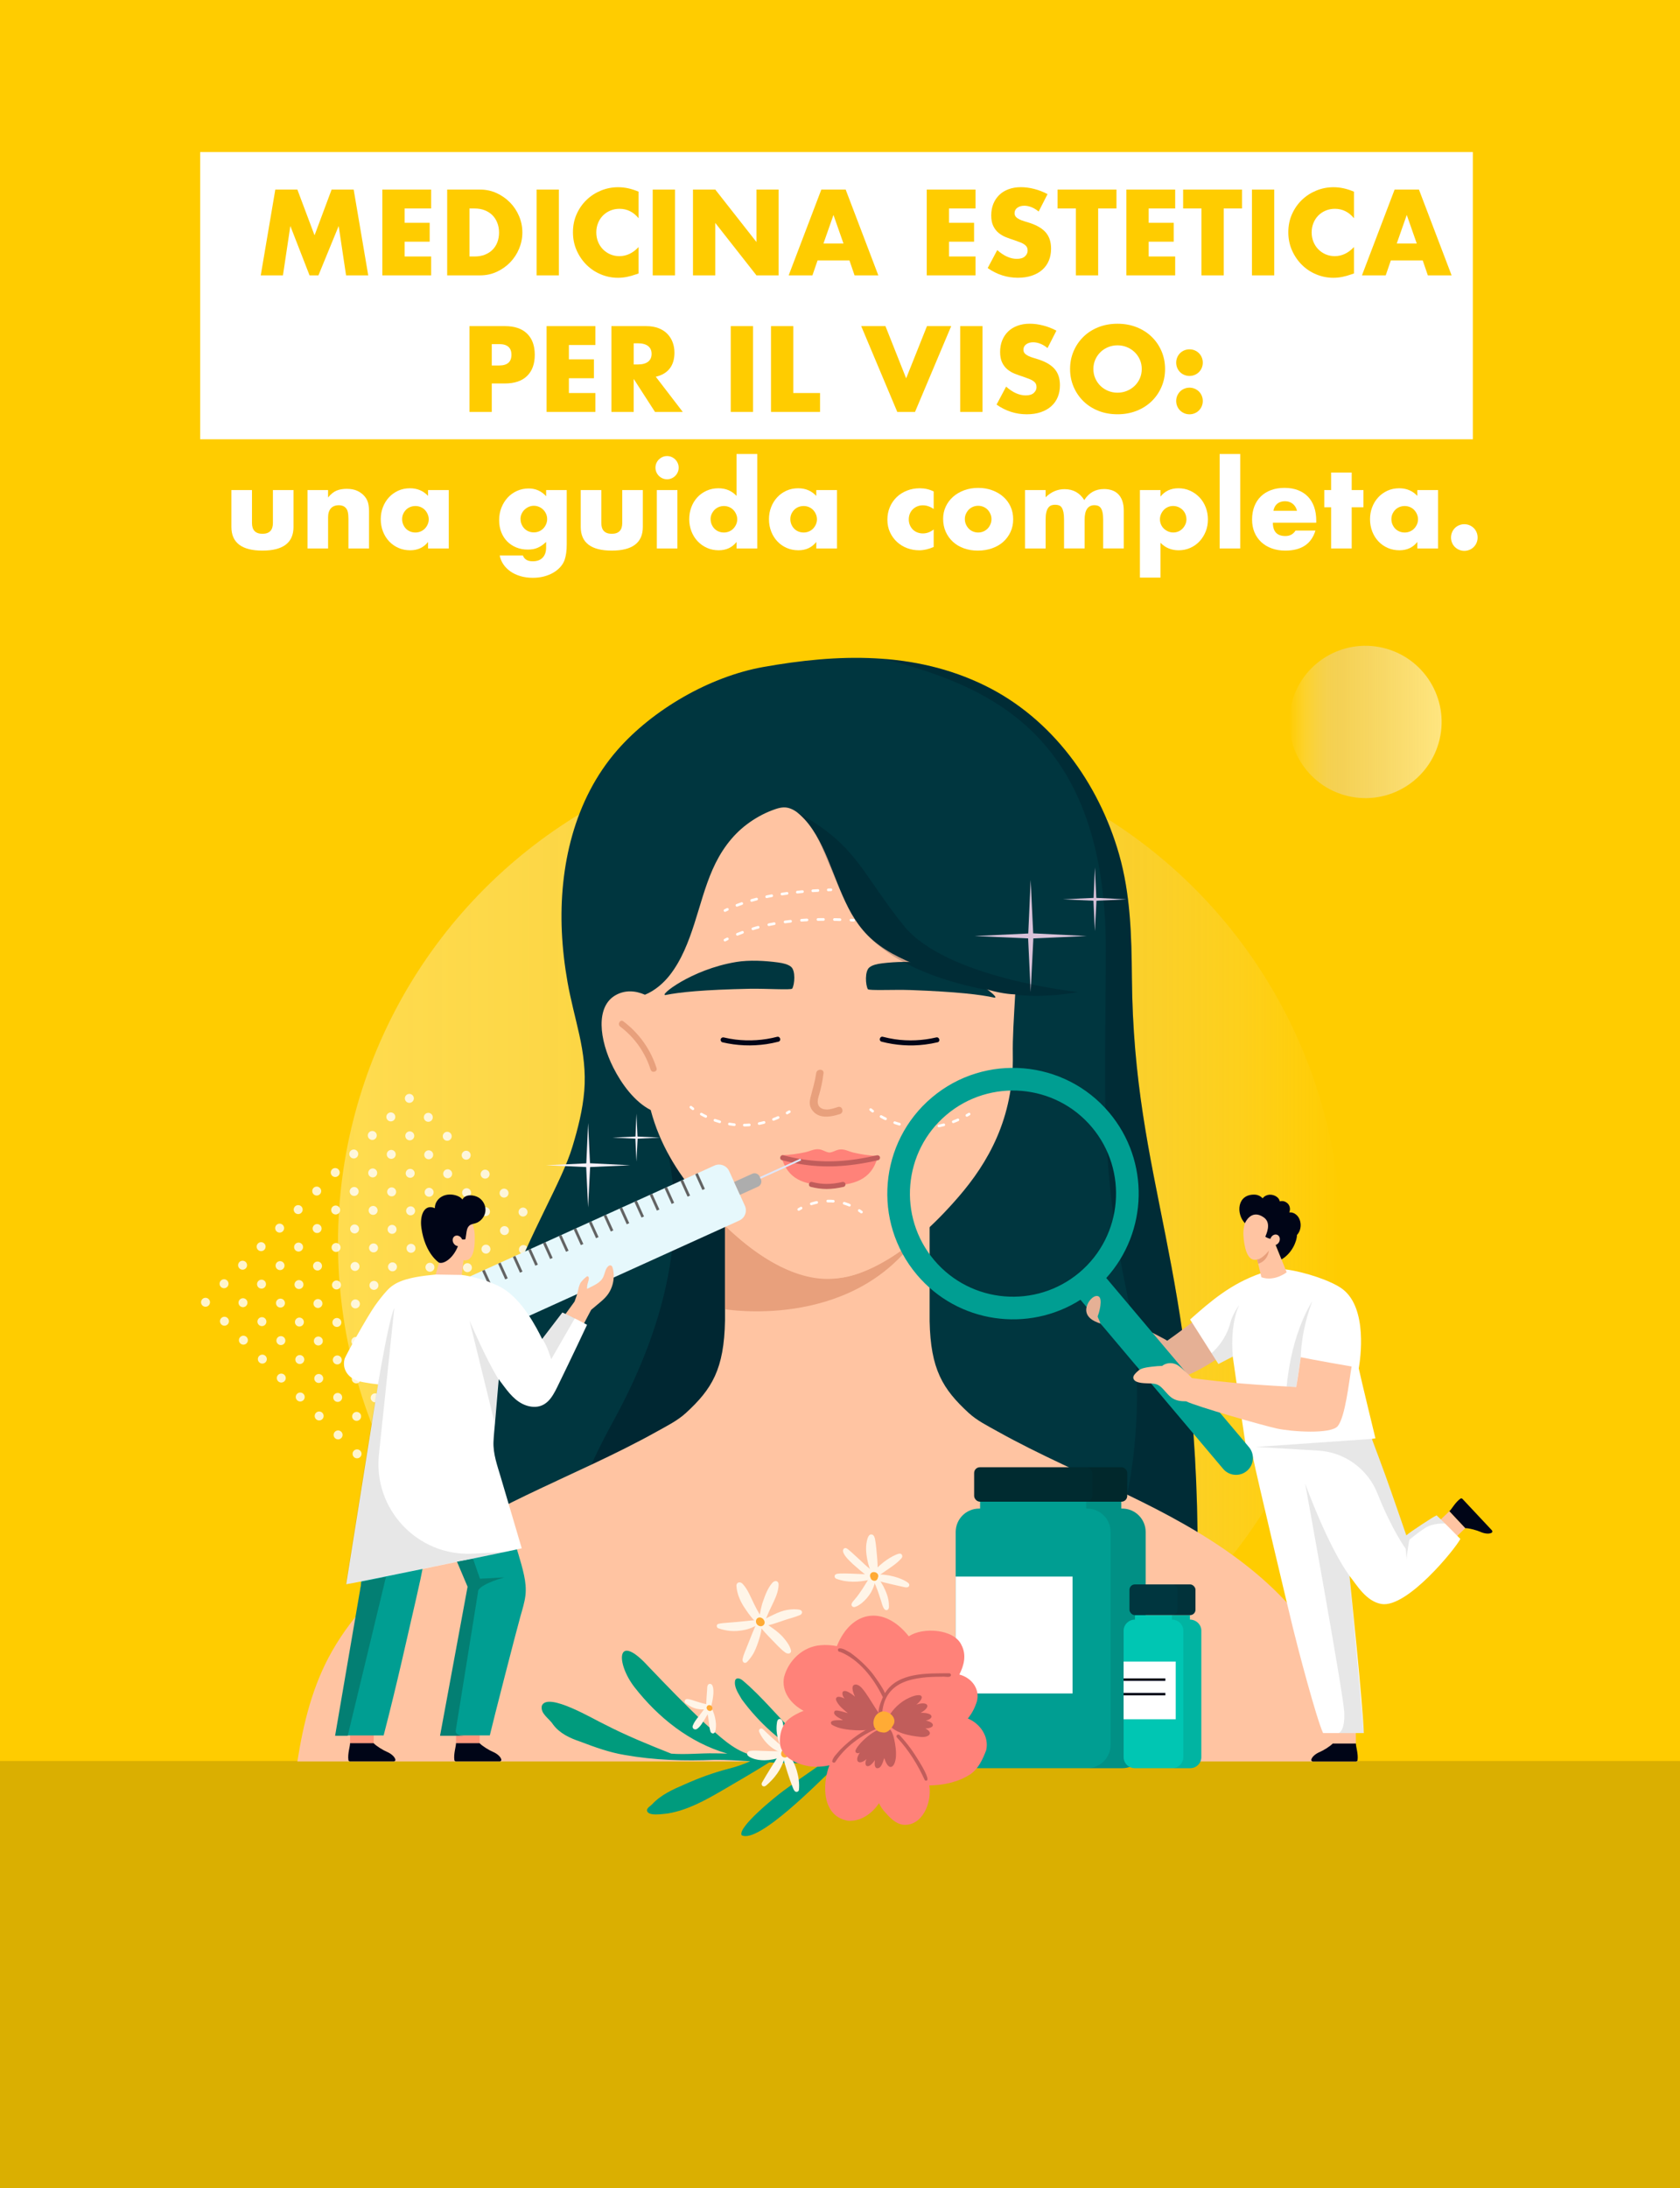
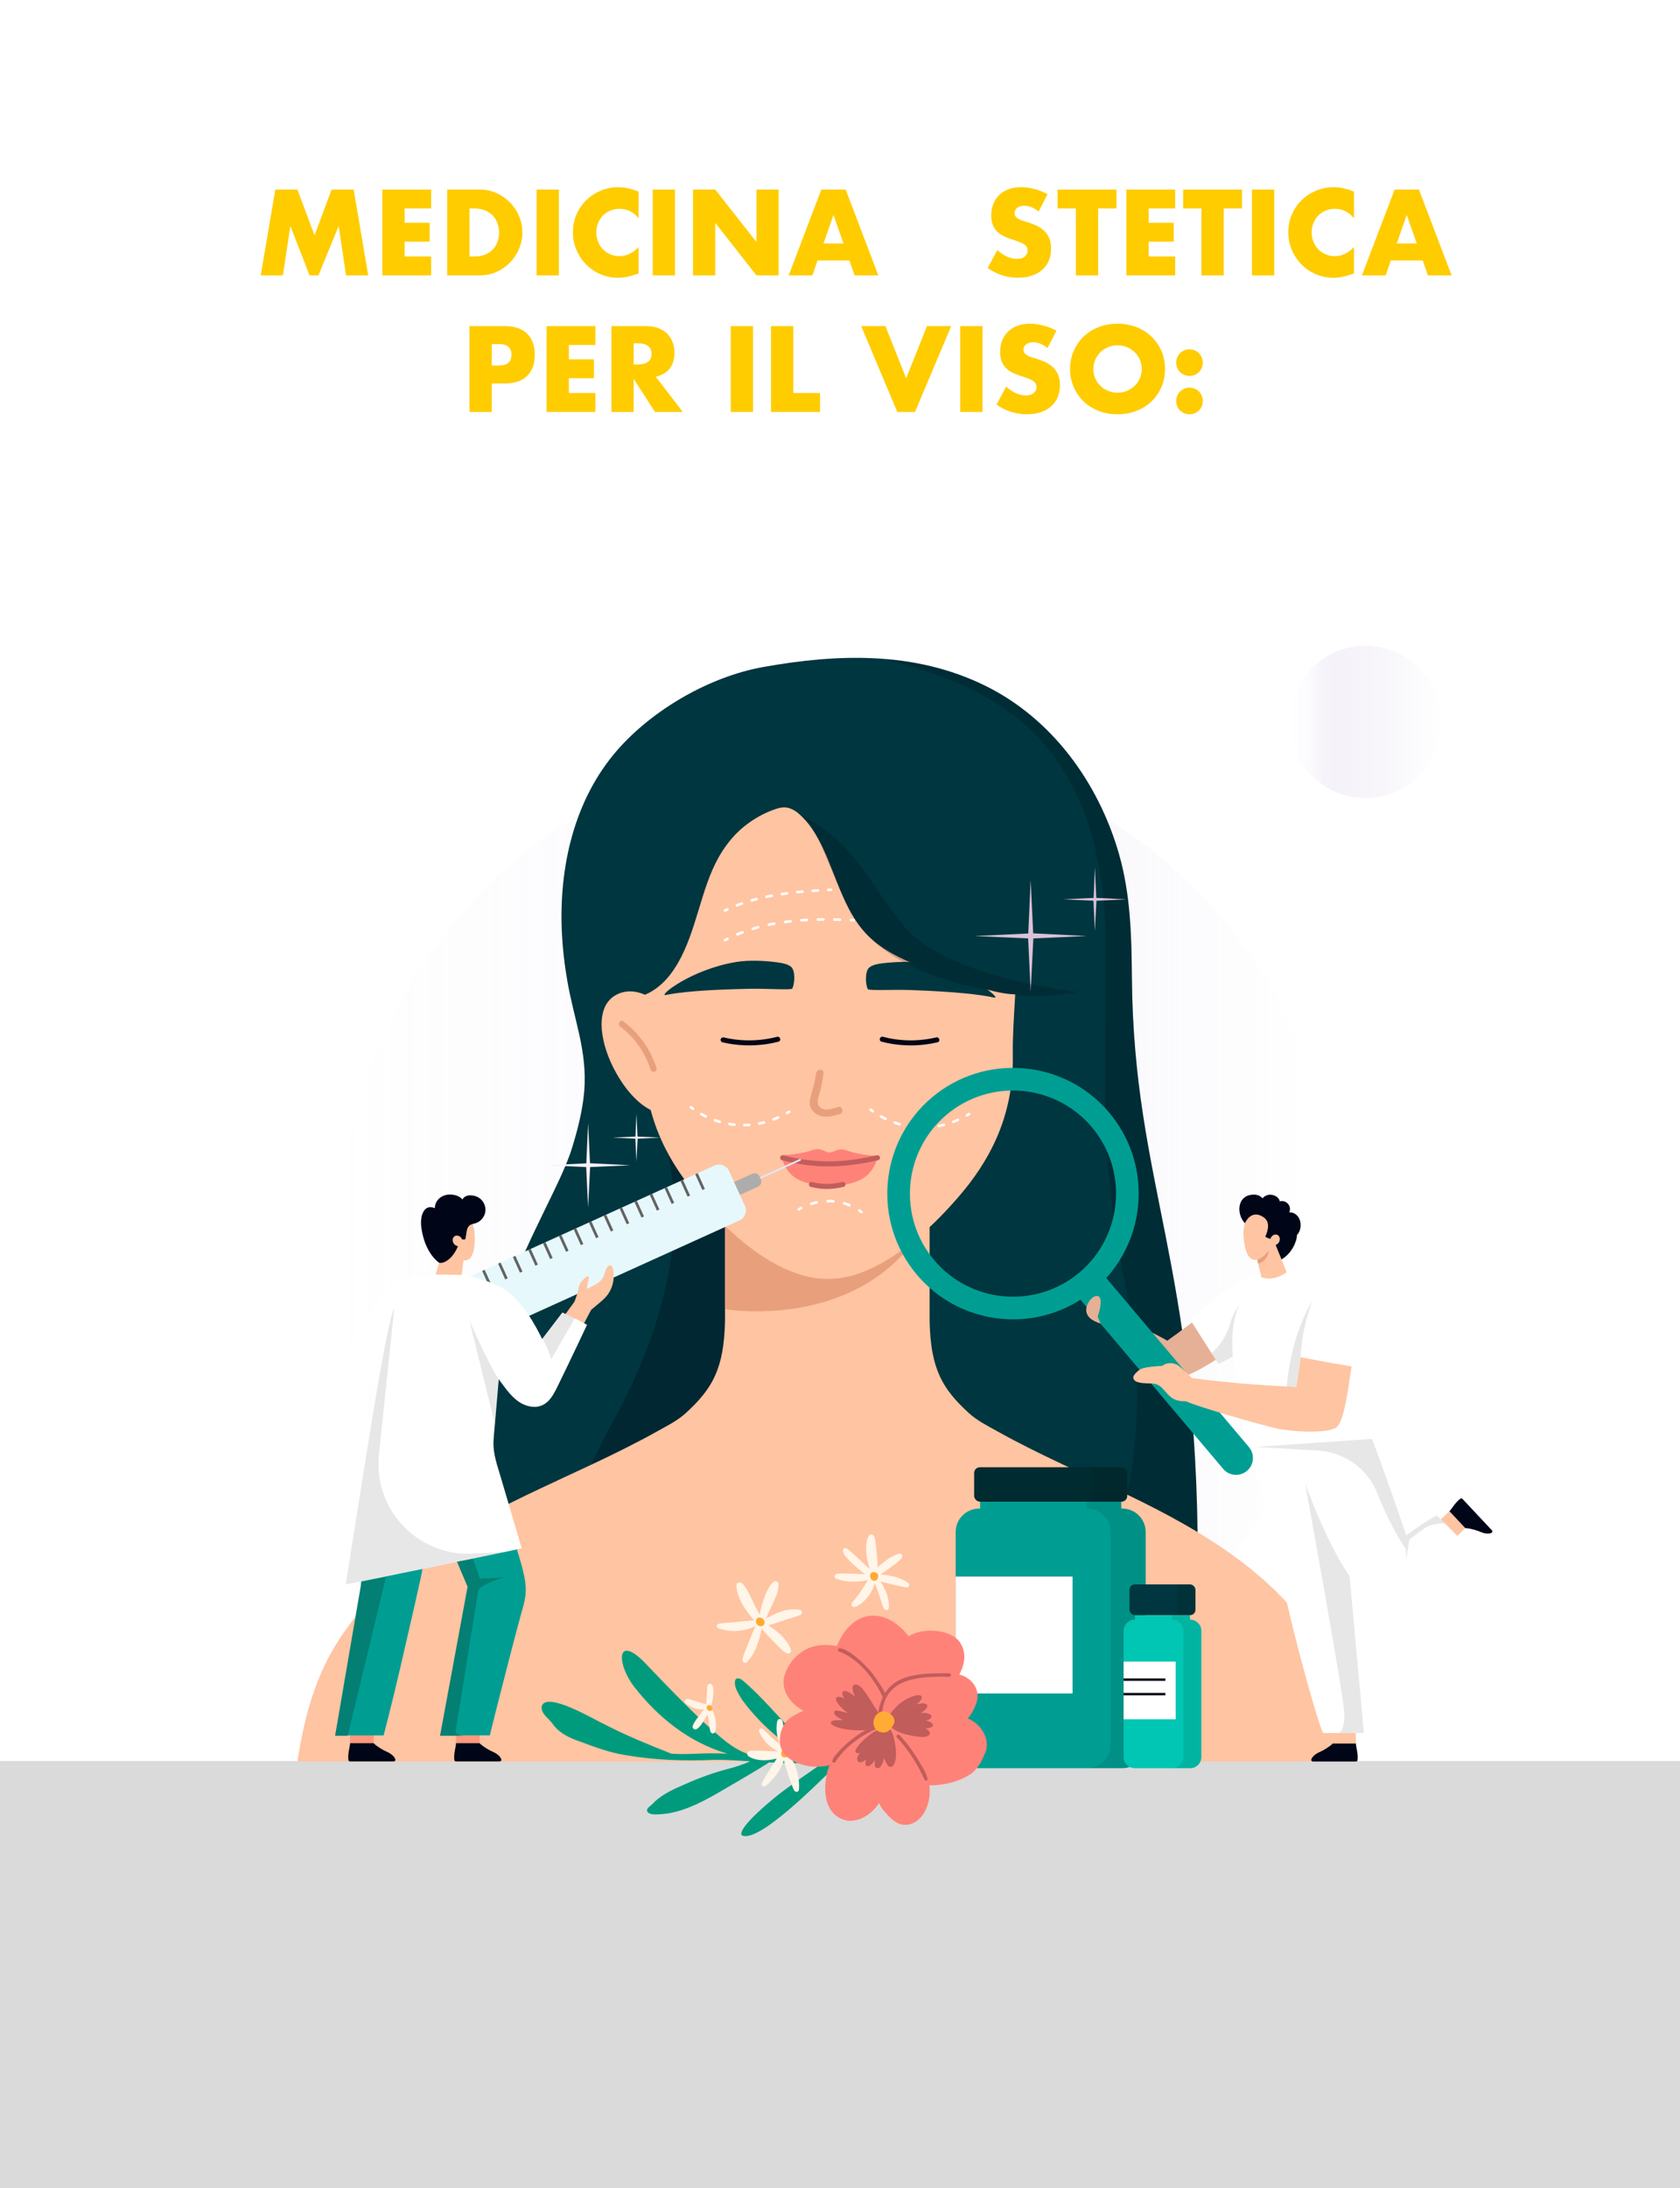
<svg xmlns="http://www.w3.org/2000/svg" xmlns:xlink="http://www.w3.org/1999/xlink" id="sbiancamento" viewBox="0 0 960 1250">
  <defs>
    <style>
      .cls-1 {
        stroke-dasharray: 2.85 5.7;
      }

      .cls-1, .cls-2, .cls-3, .cls-4, .cls-5 {
        fill: none;
        stroke: #fff;
        stroke-linecap: round;
        stroke-linejoin: round;
        stroke-width: 1.52px;
      }

      .cls-6 {
        opacity: .2;
      }

      .cls-6, .cls-7, .cls-8 {
        fill: #000517;
      }

      .cls-7 {
        opacity: .3;
      }

      .cls-9, .cls-10, .cls-11 {
        isolation: isolate;
      }

      .cls-9, .cls-11 {
        opacity: .1;
      }

      .cls-12 {
        fill: #e6f8fc;
      }

      .cls-13 {
        fill: #fc0;
      }

      .cls-14 {
        fill: #ffd3c9;
      }

      .cls-15 {
        fill: #00363f;
      }

      .cls-16 {
        fill: #ff8279;
      }

      .cls-17 {
        fill: #009e92;
      }

      .cls-10 {
        fill: url(#Sfumatura_senza_nome);
        opacity: .62;
      }

      .cls-18 {
        fill: #e5b095;
      }

      .cls-19 {
        fill: #dee6f9;
      }

      .cls-20 {
        fill: #00c6b3;
      }

      .cls-21 {
        fill: #002b30;
      }

      .cls-22 {
        fill: #c15d5b;
      }

      .cls-23 {
        fill: #636363;
      }

      .cls-24 {
        opacity: .15;
      }

      .cls-24, .cls-25, .cls-11 {
        fill: #0a0a0a;
      }

      .cls-26 {
        fill: #ffab35;
      }

      .cls-27 {
        fill: #fff;
      }

      .cls-28 {
        fill: #ffc4a2;
      }

      .cls-3 {
        stroke-dasharray: 2.95 5.91;
      }

      .cls-4 {
        stroke-dasharray: 3.14 6.28;
      }

      .cls-29 {
        fill: #ff987d;
      }

      .cls-30 {
        opacity: .8;
      }

      .cls-31 {
        fill: #037f73;
      }

      .cls-32 {
        fill: #e8a07c;
      }

      .cls-33 {
        fill: #fff5e8;
      }

      .cls-5 {
        stroke-dasharray: 3.18 6.36;
      }

      .cls-34 {
        fill: #009b7d;
      }

      .cls-35 {
        fill: #adadad;
      }

      .cls-36 {
        fill: #f7f0f7;
      }

      .cls-37 {
        fill: url(#Sfumatura_senza_nome-2);
      }

      .cls-38 {
        fill: #d9c2d9;
      }
    </style>
    <linearGradient id="Sfumatura_senza_nome" data-name="Sfumatura senza nome" x1="-4237.29" y1="884.2" x2="-3663.96" y2="884.2" gradientTransform="translate(-3470.83 1594.37) rotate(-180)" gradientUnits="userSpaceOnUse">
      <stop offset="0" stop-color="#fff" stop-opacity="0" />
      <stop offset=".02" stop-color="#fbfafc" stop-opacity=".04" />
      <stop offset=".1" stop-color="#efebf5" stop-opacity=".18" />
      <stop offset=".18" stop-color="#e7e1f1" stop-opacity=".27" />
      <stop offset=".25" stop-color="#e2dbee" stop-opacity=".33" />
      <stop offset=".31" stop-color="#e1d9ed" stop-opacity=".35" />
      <stop offset="1" stop-color="#fff" stop-opacity=".5" />
    </linearGradient>
    <linearGradient id="Sfumatura_senza_nome-2" data-name="Sfumatura senza nome" x1="736.78" y1="835.47" x2="823.82" y2="835.47" gradientTransform="translate(-212.11 -155.1) rotate(76.72) scale(1 -1)" xlink:href="#Sfumatura_senza_nome" />
  </defs>
-   <rect class="cls-13" width="960" height="1250" />
  <rect class="cls-24" y="1006" width="960" height="244" />
  <g class="cls-30">
    <g>
      <circle class="cls-27" cx="233.92" cy="627.46" r="2.56" />
      <circle class="cls-27" cx="244.75" cy="638.28" r="2.56" />
      <circle class="cls-27" cx="255.57" cy="649.11" r="2.56" />
      <circle class="cls-27" cx="266.39" cy="659.93" r="2.56" />
      <circle class="cls-27" cx="277.22" cy="670.75" r="2.56" />
      <circle class="cls-27" cx="288.04" cy="681.58" r="2.56" />
      <circle class="cls-27" cx="298.87" cy="692.4" r="2.56" />
      <circle class="cls-27" cx="309.69" cy="703.22" r="2.56" />
      <circle class="cls-27" cx="320.51" cy="714.05" r="2.56" />
      <circle class="cls-27" cx="331.34" cy="724.87" r="2.56" />
      <circle class="cls-27" cx="342.16" cy="735.7" r="2.56" />
      <circle class="cls-27" cx="352.99" cy="746.52" r="2.56" />
    </g>
    <g>
      <circle class="cls-27" cx="223.33" cy="638.05" r="2.56" />
      <circle class="cls-27" cx="234.16" cy="648.87" r="2.56" />
      <circle class="cls-27" cx="244.98" cy="659.69" r="2.56" />
      <circle class="cls-27" cx="255.81" cy="670.52" r="2.56" />
      <circle class="cls-27" cx="266.63" cy="681.34" r="2.56" />
      <circle class="cls-27" cx="277.45" cy="692.17" r="2.56" />
      <circle class="cls-27" cx="288.28" cy="702.99" r="2.56" />
      <circle class="cls-27" cx="299.1" cy="713.81" r="2.56" />
      <circle class="cls-27" cx="309.92" cy="724.64" r="2.56" />
      <circle class="cls-27" cx="320.75" cy="735.46" r="2.56" />
      <circle class="cls-27" cx="331.57" cy="746.29" r="2.56" />
      <circle class="cls-27" cx="342.4" cy="757.11" r="2.56" />
    </g>
    <g>
      <circle class="cls-27" cx="212.74" cy="648.64" r="2.56" />
      <circle class="cls-27" cx="223.57" cy="659.46" r="2.56" />
      <circle class="cls-27" cx="234.39" cy="670.28" r="2.56" />
      <circle class="cls-27" cx="245.22" cy="681.11" r="2.56" />
      <circle class="cls-27" cx="256.04" cy="691.93" r="2.56" />
      <circle class="cls-27" cx="266.86" cy="702.76" r="2.56" />
      <circle class="cls-27" cx="277.69" cy="713.58" r="2.56" />
      <circle class="cls-27" cx="288.51" cy="724.4" r="2.56" />
      <circle class="cls-27" cx="299.33" cy="735.23" r="2.56" />
      <circle class="cls-27" cx="310.16" cy="746.05" r="2.56" />
      <circle class="cls-27" cx="320.98" cy="756.87" r="2.56" />
      <circle class="cls-27" cx="331.81" cy="767.7" r="2.56" />
    </g>
    <g>
      <circle class="cls-27" cx="202.15" cy="659.23" r="2.56" />
      <circle class="cls-27" cx="212.98" cy="670.05" r="2.56" />
      <circle class="cls-27" cx="223.8" cy="680.87" r="2.56" />
      <circle class="cls-27" cx="234.63" cy="691.7" r="2.56" />
      <circle class="cls-27" cx="245.45" cy="702.52" r="2.56" />
      <circle class="cls-27" cx="256.27" cy="713.35" r="2.56" />
      <circle class="cls-27" cx="267.1" cy="724.17" r="2.56" />
      <circle class="cls-27" cx="277.92" cy="734.99" r="2.56" />
      <circle class="cls-27" cx="288.75" cy="745.82" r="2.56" />
      <circle class="cls-27" cx="299.57" cy="756.64" r="2.56" />
      <circle class="cls-27" cx="310.39" cy="767.46" r="2.56" />
      <circle class="cls-27" cx="321.22" cy="778.29" r="2.56" />
    </g>
    <g>
      <circle class="cls-27" cx="191.56" cy="669.82" r="2.56" />
      <circle class="cls-27" cx="202.39" cy="680.64" r="2.56" />
      <circle class="cls-27" cx="213.21" cy="691.46" r="2.56" />
      <circle class="cls-27" cx="224.04" cy="702.29" r="2.56" />
      <circle class="cls-27" cx="234.86" cy="713.11" r="2.56" />
      <circle class="cls-27" cx="245.68" cy="723.94" r="2.56" />
      <circle class="cls-27" cx="256.51" cy="734.76" r="2.56" />
      <circle class="cls-27" cx="267.33" cy="745.58" r="2.56" />
      <circle class="cls-27" cx="278.16" cy="756.41" r="2.56" />
      <circle class="cls-27" cx="288.98" cy="767.23" r="2.56" />
      <circle class="cls-27" cx="299.8" cy="778.05" r="2.56" />
      <circle class="cls-27" cx="310.63" cy="788.88" r="2.56" />
    </g>
    <g>
      <circle class="cls-27" cx="180.98" cy="680.41" r="2.56" />
      <circle class="cls-27" cx="191.8" cy="691.23" r="2.56" />
      <circle class="cls-27" cx="202.62" cy="702.05" r="2.56" />
      <circle class="cls-27" cx="213.45" cy="712.88" r="2.56" />
      <circle class="cls-27" cx="224.27" cy="723.7" r="2.56" />
      <circle class="cls-27" cx="235.09" cy="734.52" r="2.56" />
      <circle class="cls-27" cx="245.92" cy="745.35" r="2.56" />
      <circle class="cls-27" cx="256.74" cy="756.17" r="2.56" />
      <circle class="cls-27" cx="267.57" cy="767" r="2.56" />
      <circle class="cls-27" cx="278.39" cy="777.82" r="2.56" />
      <circle class="cls-27" cx="289.21" cy="788.64" r="2.56" />
      <circle class="cls-27" cx="300.04" cy="799.47" r="2.56" />
    </g>
    <g>
      <circle class="cls-27" cx="170.39" cy="691" r="2.56" />
      <circle class="cls-27" cx="181.21" cy="701.82" r="2.56" />
      <circle class="cls-27" cx="192.03" cy="712.64" r="2.56" />
      <circle class="cls-27" cx="202.86" cy="723.47" r="2.56" />
      <circle class="cls-27" cx="213.68" cy="734.29" r="2.56" />
      <circle class="cls-27" cx="224.5" cy="745.11" r="2.56" />
      <circle class="cls-27" cx="235.33" cy="755.94" r="2.56" />
      <circle class="cls-27" cx="246.15" cy="766.76" r="2.56" />
      <circle class="cls-27" cx="256.98" cy="777.59" r="2.56" />
      <circle class="cls-27" cx="267.8" cy="788.41" r="2.56" />
      <circle class="cls-27" cx="278.62" cy="799.23" r="2.56" />
      <circle class="cls-27" cx="289.45" cy="810.06" r="2.56" />
    </g>
    <g>
      <circle class="cls-27" cx="159.8" cy="701.58" r="2.56" />
      <circle class="cls-27" cx="170.62" cy="712.41" r="2.56" />
      <circle class="cls-27" cx="181.44" cy="723.23" r="2.56" />
      <circle class="cls-27" cx="192.27" cy="734.06" r="2.56" />
      <circle class="cls-27" cx="203.09" cy="744.88" r="2.56" />
      <circle class="cls-27" cx="213.92" cy="755.7" r="2.56" />
      <circle class="cls-27" cx="224.74" cy="766.53" r="2.56" />
      <circle class="cls-27" cx="235.56" cy="777.35" r="2.56" />
      <circle class="cls-27" cx="246.39" cy="788.18" r="2.56" />
      <circle class="cls-27" cx="257.21" cy="799" r="2.56" />
      <circle class="cls-27" cx="268.03" cy="809.82" r="2.56" />
      <circle class="cls-27" cx="278.86" cy="820.65" r="2.56" />
    </g>
    <g>
      <circle class="cls-27" cx="149.21" cy="712.17" r="2.56" />
      <circle class="cls-27" cx="160.03" cy="723" r="2.56" />
      <circle class="cls-27" cx="170.85" cy="733.82" r="2.56" />
      <circle class="cls-27" cx="181.68" cy="744.65" r="2.56" />
      <circle class="cls-27" cx="192.5" cy="755.47" r="2.56" />
      <circle class="cls-27" cx="203.33" cy="766.29" r="2.56" />
      <circle class="cls-27" cx="214.15" cy="777.12" r="2.56" />
      <circle class="cls-27" cx="224.97" cy="787.94" r="2.56" />
      <circle class="cls-27" cx="235.8" cy="798.76" r="2.56" />
      <circle class="cls-27" cx="246.62" cy="809.59" r="2.56" />
      <circle class="cls-27" cx="257.44" cy="820.41" r="2.56" />
      <circle class="cls-27" cx="268.27" cy="831.24" r="2.56" />
    </g>
    <g>
      <circle class="cls-27" cx="138.62" cy="722.76" r="2.56" />
      <circle class="cls-27" cx="149.44" cy="733.59" r="2.56" />
      <circle class="cls-27" cx="160.26" cy="744.41" r="2.56" />
      <circle class="cls-27" cx="171.09" cy="755.24" r="2.56" />
      <circle class="cls-27" cx="181.91" cy="766.06" r="2.56" />
      <circle class="cls-27" cx="192.74" cy="776.88" r="2.56" />
      <circle class="cls-27" cx="203.56" cy="787.71" r="2.56" />
      <circle class="cls-27" cx="214.38" cy="798.53" r="2.56" />
      <circle class="cls-27" cx="225.21" cy="809.35" r="2.56" />
      <circle class="cls-27" cx="236.03" cy="820.18" r="2.56" />
      <circle class="cls-27" cx="246.86" cy="831" r="2.56" />
      <circle class="cls-27" cx="257.68" cy="841.83" r="2.56" />
    </g>
    <g>
      <circle class="cls-27" cx="128.03" cy="733.35" r="2.56" />
      <circle class="cls-27" cx="138.85" cy="744.18" r="2.56" />
      <circle class="cls-27" cx="149.67" cy="755" r="2.56" />
      <circle class="cls-27" cx="160.5" cy="765.83" r="2.56" />
      <circle class="cls-27" cx="171.32" cy="776.65" r="2.56" />
      <circle class="cls-27" cx="182.15" cy="787.47" r="2.56" />
      <circle class="cls-27" cx="192.97" cy="798.3" r="2.56" />
      <circle class="cls-27" cx="203.79" cy="809.12" r="2.56" />
      <circle class="cls-27" cx="214.62" cy="819.94" r="2.56" />
      <circle class="cls-27" cx="225.44" cy="830.77" r="2.56" />
      <circle class="cls-27" cx="236.27" cy="841.59" r="2.56" />
      <circle class="cls-27" cx="247.09" cy="852.42" r="2.56" />
    </g>
    <g>
      <circle class="cls-27" cx="117.44" cy="743.94" r="2.56" />
      <circle class="cls-27" cx="128.26" cy="754.77" r="2.56" />
      <circle class="cls-27" cx="139.09" cy="765.59" r="2.56" />
      <circle class="cls-27" cx="149.91" cy="776.41" r="2.56" />
      <circle class="cls-27" cx="160.73" cy="787.24" r="2.56" />
      <circle class="cls-27" cx="171.56" cy="798.06" r="2.56" />
      <circle class="cls-27" cx="182.38" cy="808.89" r="2.56" />
      <circle class="cls-27" cx="193.2" cy="819.71" r="2.56" />
      <circle class="cls-27" cx="204.03" cy="830.53" r="2.56" />
      <circle class="cls-27" cx="214.85" cy="841.36" r="2.56" />
      <circle class="cls-27" cx="225.68" cy="852.18" r="2.56" />
-       <circle class="cls-27" cx="236.5" cy="863.01" r="2.56" />
    </g>
  </g>
  <circle class="cls-10" cx="479.79" cy="710.17" r="286.66" />
  <rect class="cls-27" x="114.38" y="86.87" width="727.24" height="164.08" />
  <circle class="cls-37" cx="780.26" cy="412.42" r="43.51" transform="translate(199.64 1077.08) rotate(-76.72)" />
  <g>
    <g>
      <path class="cls-15" d="M437.21,890.47c2.46-.08,4.92-.15,7.38-.21,8.56-.19,17.09-.1,25.61.21h214.21c.09-167.98-36.62-213.84-37.61-332.03-.2-23.8-.8-47.65-7.39-70.59-11.64-40.55-38.2-77.41-76.64-96.22-40.45-19.8-84.41-18.14-126.65-10.59-30.52,5.45-63.08,24.26-83.34,47.44-24.74,28.31-33.4,66.89-31.73,103.72.44,9.66,1.56,19.3,3.25,28.82,1.79,10.13,4.51,20.05,6.73,30.08,2.34,10.56,3.73,21.17,2.84,32-.89,10.89-3.62,21.55-6.77,31.98-12.09,40.16-69.89,109.78-55.12,235.37h165.22Z" />
      <path class="cls-6" d="M625.64,905.03c21.35-35.56,31.24-104,18.17-167-15.68-75.53-12.07-112.69-11.91-194.74.24-126.04-69.11-151.65-126.47-166.85,19.52,1.55,38.81,6.11,57.36,15.2,38.44,18.81,65,55.67,76.64,96.21,6.59,22.95,7.19,46.79,7.39,70.6,1,118.18,37.7,164.04,37.62,332.02l-58.79,14.56Z" />
      <path class="cls-7" d="M365.26,619.82s53.73,67.08-14.84,192.1c-68.56,125.02,41.17,51.09,41.17,51.09l41.94-119.28-4.71-81.7-63.56-42.2Z" />
      <path class="cls-28" d="M775.56,1006.24c-3.44-21.93-8.72-43.56-19.83-63.03-24.3-42.58-68.34-68.56-111.23-89.19-24.89-11.97-50.34-22.84-74.47-36.31-5.69-3.18-11.74-6.16-16.55-10.6-14.72-13.55-21.73-24.78-22.27-52.46v-56.57h-116.92v56.21h0c-.49,27.96-7.49,39.21-22.28,52.83-4.82,4.43-10.86,7.42-16.55,10.6-24.14,13.47-49.59,24.34-74.47,36.31-42.89,20.63-86.93,46.61-111.23,89.19-11.11,19.47-16.39,41.1-19.83,63.03h605.64Z" />
      <path class="cls-32" d="M522.6,708.55c-38.15,51.37-108.31,39.35-108.31,39.35v-47.71c25.48,24.47,47.05,32.21,66.49,29.73,19.62-2.51,41.82-21.36,41.82-21.36Z" />
      <path class="cls-28" d="M580.1,568.01c-.73,0-1.46-.03-2.18-.08-6.56-.48-12.94-2.39-19.22-4.24-6.35-1.86-12.64-3.92-18.87-6.15-6.12-2.19-12.18-4.56-18.16-7.11-5.43-2.32-10.79-4.87-15.78-8.06-4.74-3.03-9.1-6.65-12.73-10.96-3.29-3.9-6.02-8.23-8.37-12.75-4.67-9.02-7.9-18.69-11.82-28.04-3.81-9.07-8.46-18.57-15.89-25.26-2-1.81-4.33-3.34-7-3.92-3.01-.66-6.07.39-8.86,1.45-5.16,1.95-10.03,4.71-14.44,8.03-8.84,6.65-15.16,15.72-19.58,25.77-4.4,10-7.09,20.66-10.44,31.03-3.33,10.29-7.31,20.76-14.04,29.36-3.6,4.6-8.59,8.9-14.17,11.17-5.56-2.42-11.34-2.74-16.61.16-11.76,6.48-9.53,25.5-1.48,41.46,4.89,9.69,12.39,19.7,21.37,24.24,5.2,19.73,15.28,35.44,26.04,48.32,28.46,34.07,54.55,48.06,74.59,48.17,20.04.21,46.35-13.36,75.35-46.97,16.54-19.16,31.64-44.79,30.94-81.18-.18-9.15.61-21.04,1.36-34.43Z" />
      <path class="cls-32" d="M466.37,613.09c-.62,4.89-2.14,9.32-3.28,14.06-.59,2.46-.61,4.66.88,6.83,3.74,5.43,10.61,4.15,15.97,2.46,2.58-.81,1.49-4.88-1.1-4.06-2.11.67-4.47,1.55-6.72,1.43-4.75-.26-5.56-3.58-4.33-7.51,1.36-4.32,2.23-8.7,2.79-13.18.34-2.68-3.87-2.67-4.21-.02h0Z" />
      <g>
        <path class="cls-15" d="M452.71,564.74c1.37-2.33,2.02-10.28-.73-12.49-1.68-1.35-4.34-2.02-7.34-2.43-7.49-1.02-16.56-1.49-23.86-.29-26.16,4.29-45.15,19.86-40.27,18.86,7.54-1.55,21.23-3,47.92-3.54,9.04-.18,23.74.81,24.27-.1Z" />
        <path class="cls-15" d="M495.91,565.08c-1.33-2.35-1.85-10.31.93-12.48,1.7-1.33,4.37-1.95,7.37-2.31,7.5-.9,16.58-1.22,23.86.09,26.09,4.71,44.82,20.58,39.96,19.5-7.51-1.67-21.18-3.34-47.85-4.31-9.04-.33-23.75.43-24.27-.49Z" />
      </g>
      <g>
        <path class="cls-8" d="M503.76,595.07c8.08,2.1,16.56,2.68,24.85,1.63,2.4-.3,4.78-.72,7.14-1.28,1.8-.43,1.04-3.2-.77-2.78-7.74,1.82-15.86,2.2-23.73,1.02-2.27-.34-4.51-.8-6.73-1.38-1.8-.47-2.56,2.31-.77,2.78h0Z" />
        <path class="cls-8" d="M444.06,592.29c-7.77,2.02-15.88,2.54-23.86,1.56-2.22-.27-4.42-.69-6.6-1.2-.76-.18-1.56.24-1.77,1.01-.2.73.25,1.59,1.01,1.77,8.2,1.93,16.7,2.27,25.04,1.06,2.34-.34,4.66-.82,6.95-1.41,1.79-.47,1.03-3.25-.77-2.78h0Z" />
      </g>
      <path class="cls-32" d="M371.8,611.07c-3.16-9.87-9.12-18.36-17.39-24.62-1.77-1.34-.02-4.36,1.77-3.01,9.04,6.84,15.53,15.91,18.99,26.71.69,2.15-2.69,3.05-3.37.91h0Z" />
      <path class="cls-16" d="M487.6,658.41c-2.35-.55-4.49-1.82-7.05-1.8-2.56.02-4.43,1.69-6.58,1.79-2.15-.14-4-1.84-6.55-1.9-2.56-.06-4.72,1.18-7.08,1.69-4.29.94-9.1,1.62-13.55,1.73l-.17,1.28c3.45,11.83,11.64,15.87,27.34,15.99,14.09.11,23.88-3.44,27.34-15.5l-.17-1.34c-4.45-.18-9.24-.94-13.52-1.94Z" />
      <path class="cls-22" d="M446.83,662.78c6.77,1.76,13.69,2.95,20.67,3.37,7.1.43,14.2.03,21.24-.94,4.39-.6,8.75-1.44,13.07-2.44.76-.17,1.21-1.04,1.01-1.77-.21-.78-1.01-1.18-1.77-1.01-7.24,1.66-14.58,2.88-22,3.29-6.68.37-13.41.09-20.03-.92-3.85-.59-7.66-1.4-11.42-2.38-1.8-.47-2.56,2.31-.77,2.78h0Z" />
      <path class="cls-22" d="M463.25,678c2.96.77,6.01,1.21,9.07,1.22,3.29,0,6.57-.49,9.77-1.22.76-.17,1.21-1.05,1.01-1.77-.21-.78-1.01-1.18-1.77-1.01-2.96.68-5.96,1.12-9,1.11-2.82,0-5.58-.41-8.3-1.11-1.8-.46-2.56,2.31-.77,2.78h0Z" />
    </g>
    <g>
      <path class="cls-17" d="M641.3,861.8h-.58v-3.95h-80.67v3.95h-.58c-7.38,0-13.36,5.98-13.36,13.36v121.58c0,7.38,5.98,13.36,13.36,13.36h81.83c7.38,0,13.36-5.98,13.36-13.36v-121.58c0-7.38-5.98-13.36-13.36-13.36Z" />
      <rect class="cls-21" x="556.65" y="838.18" width="87.47" height="19.67" rx="3.28" ry="3.28" />
      <rect class="cls-27" x="546.11" y="900.63" width="66.78" height="66.78" />
    </g>
    <g>
      <g>
        <path class="cls-12" d="M332.79,628.95h21.71c3.52,0,6.38,2.86,6.38,6.38v163.86h-34.47v-163.86c0-3.52,2.86-6.38,6.38-6.38Z" transform="translate(852.07 106.21) rotate(65.61)" />
        <g>
          <g>
            <rect class="cls-23" x="395.1" y="674.2" width="9.86" height="1.57" transform="translate(849.58 31.92) rotate(65.61)" />
            <rect class="cls-23" x="386.66" y="678.03" width="9.86" height="1.57" transform="translate(848.11 41.85) rotate(65.61)" />
          </g>
          <g>
            <rect class="cls-23" x="377.56" y="682.16" width="9.86" height="1.57" transform="translate(846.53 52.57) rotate(65.61)" />
            <rect class="cls-23" x="369.12" y="685.98" width="9.86" height="1.57" transform="translate(845.06 62.5) rotate(65.61)" />
          </g>
          <g>
            <rect class="cls-23" x="360.33" y="689.97" width="9.86" height="1.57" transform="translate(843.53 72.84) rotate(65.61)" />
            <rect class="cls-23" x="351.89" y="693.8" width="9.86" height="1.57" transform="translate(842.06 82.77) rotate(65.61)" />
          </g>
          <g>
            <rect class="cls-23" x="342.79" y="697.92" width="9.86" height="1.57" transform="translate(840.48 93.49) rotate(65.61)" />
            <rect class="cls-23" x="334.35" y="701.75" width="9.86" height="1.57" transform="translate(839.01 103.42) rotate(65.61)" />
          </g>
          <g>
            <rect class="cls-23" x="325.66" y="705.69" width="9.86" height="1.57" transform="translate(837.49 113.65) rotate(65.61)" />
            <rect class="cls-23" x="317.22" y="709.52" width="9.86" height="1.57" transform="translate(836.02 123.58) rotate(65.61)" />
          </g>
          <g>
            <rect class="cls-23" x="308.12" y="713.64" width="9.86" height="1.57" transform="translate(834.44 134.29) rotate(65.61)" />
            <rect class="cls-23" x="299.68" y="717.47" width="9.86" height="1.57" transform="translate(832.97 144.22) rotate(65.61)" />
          </g>
          <g>
            <rect class="cls-23" x="290.89" y="721.46" width="9.86" height="1.57" transform="translate(831.44 154.57) rotate(65.61)" />
            <rect class="cls-23" x="282.45" y="725.28" width="9.86" height="1.57" transform="translate(829.97 164.5) rotate(65.61)" />
          </g>
          <g>
            <rect class="cls-23" x="273.35" y="729.41" width="9.86" height="1.57" transform="translate(828.38 175.21) rotate(65.61)" />
            <rect class="cls-23" x="264.91" y="733.24" width="9.86" height="1.57" transform="translate(826.92 185.15) rotate(65.61)" />
          </g>
        </g>
        <rect class="cls-14" x="242.17" y="747.5" width="42.57" height="5.85" rx="1.95" ry="1.95" transform="translate(838.11 200.59) rotate(65.61)" />
        <path class="cls-35" d="M426.99,668.61h1.64c1.77,0,3.21,1.44,3.21,3.21v11.37h-8.07v-11.37c0-1.77,1.44-3.21,3.21-3.21Z" transform="translate(866.72 7.15) rotate(65.61)" />
        <rect class="cls-19" x="445.49" y="654.96" width="1.04" height="25.38" transform="translate(869.89 -14.27) rotate(65.61)" />
        <rect class="cls-27" x="236.18" y="739.51" width="11.61" height="41.31" transform="translate(834.37 225.86) rotate(65.61)" />
        <rect class="cls-27" x="200.31" y="767.49" width="41" height="5.63" rx="2.05" ry="2.05" transform="translate(831.18 251.1) rotate(65.61)" />
      </g>
      <path class="cls-28" d="M349.95,723.88c-.23-.63-.71-1.13-1.43-1.02-.79.13-1.4.88-1.81,1.51-.96,1.5-1.18,3.32-1.89,4.92-1.68,3.77-5.88,5.13-9.36,7.01-.05-1.23.11-2.45.5-3.63.24-.71,1.14-3.33-.19-3.59-.69-.14-3.72,3.09-4.12,3.86-.81,1.57-1.14,3.31-1.51,5.02-.37,1.71-1.27,3.94-1.83,5.59-2.13,2.84-6.84,9.47-6.84,9.47l10.98,5.56c1.73-3.55,5.37-10.33,5.37-10.33,1.12-.92,3.36-2.84,4.47-3.76,1.65-1.36,3.28-2.76,4.61-4.45,1.18-1.48,2.09-3.17,2.73-4.96.64-1.78,1-3.68,1.06-5.57.06-1.85-.1-3.89-.74-5.64Z" />
      <g>
        <path class="cls-29" d="M200.03,995.82h13.47c.07-2.51.12-5.01.13-7.52h-13.54c-.04,1.28-.06,7.13-.06,7.52Z" />
        <path class="cls-8" d="M225.02,1006.24c.6,0,1.06-.56.9-1.14-.53-1.9-2.95-3.57-4.79-4.33-2.02-.83-6.05-3.26-7.63-4.95h-13.47c0,1.96-1.46,6.06-.95,9.63.06.45.46.79.92.79h25.03Z" />
      </g>
      <g>
        <path class="cls-29" d="M260.58,995.82h13.47c.07-2.51.12-5.01.13-7.52h-13.54c-.04,1.28-.06,7.13-.06,7.52Z" />
        <path class="cls-8" d="M285.57,1006.24c.6,0,1.06-.56.9-1.14-.53-1.9-2.95-3.57-4.79-4.33-2.02-.83-6.05-3.26-7.63-4.95h-13.47c0,1.96-1.46,6.06-.95,9.63.06.45.46.79.92.79h25.03Z" />
      </g>
      <path class="cls-17" d="M206.21,882.36c1.42,12.88.13,25.94-1.88,38.71-1.19,7.59-2.61,15.14-3.97,22.7,0,0-7.1,39.43-8.57,47.61h27.43c3.71-14.25,7.16-28.57,10.49-42.91,1.8-7.74,3.57-15.49,5.33-23.24,1.75-7.71,3.58-15.41,5.23-23.13,1.39-6.48,2.53-13.1,2.52-19.73h-36.58Z" />
      <path class="cls-17" d="M296.26,887.95c-.55-1.87-1.12-3.73-1.7-5.59h-37.9c4.21,8.41,8.08,16.99,11.61,25.7-1.56,9.56-15.07,76.81-16.61,83.31h28.23c1.6-7,15.33-60.46,17.58-68.33,1.08-3.78,2.27-7.57,2.76-11.49.49-3.94.04-7.89-.79-11.75-.85-3.99-2.01-7.93-3.17-11.84Z" />
      <path class="cls-28" d="M263.58,730.43c-7.29,3.57-14.91-1.24-14.91-1.24l4.61-16.49,11.6,7.24-1.3,10.49Z" />
      <path class="cls-28" d="M268.22,695.56c-.88-1.42-1.97-2.86-3.34-3.84-.66-.47-1.41-.82-2.22-.9-.89-.08-1.77.14-2.6.46-1.6.24-2.8,1.48-3.61,2.8-.94,1.53-1.52,3.24-1.95,4.98-.44,1.8-.74,3.63-1.06,5.46l-.17,8.18c2.94,5.1,11.6,7.24,11.6,7.24,6.13.96,6.64-8.65,6.38-14.64-.15-3.43-1.22-6.81-3.04-9.74Z" />
      <path class="cls-8" d="M273.48,684.11c-2.64-1.6-7.61-2.14-9.22,1.13-.76-1.02-1.87-1.69-3.05-2.13-1.42-.53-2.96-.78-4.48-.72-2.86.11-5.6,1.42-7.14,3.89-.73,1.17-1.14,2.54-1.1,3.92-5.87-2.64-8.76,3.79-7.69,11.31,2.12,14.85,10.08,19.8,10.08,19.8,3.07.96,8.23-2.93,10.74-9.27.35-.89,2.42-3.54,2.46-4,.8.02,1.81.24,1.93-.4.18-.9.47-3.19.62-4.1.26-1.68.91-3.32,2.58-4.02.72-.3,1.5-.44,2.25-.65.69-.2,1.36-.47,1.97-.85,2.38-1.44,3.99-4.12,3.99-6.91,0-2.8-1.55-5.55-3.94-7.01Z" />
      <path class="cls-28" d="M263.74,707.39c.96,1.47.73,3.31-.51,4.12-1.24.81-3.03.28-3.98-1.18-.96-1.47-.73-3.31.51-4.12s3.03-.28,3.98,1.18Z" />
      <path class="cls-27" d="M321.36,749.76l-11.56,15.14c-3.29-6.63-11.2-22.18-22.7-29.03-6.92-4.12-17.91-6.93-23.26-7.54l-14.86-.24c-16.74,1.54-23.25,4.21-27.7,9.01-2.56,2.77-4.88,5.77-7.06,8.86-4.45,6.3-16.83,28.56-17.32,30.39-.86,3.17-.17,6.32,1.94,8.84,2.27,2.71,5.54,3.79,8.91,4.44,2.74.53,5.51.93,8.28,1.21-2.06,12.91-4.11,25.81-6.17,38.72-2.56,16.08-5.13,32.16-7.69,48.23-1.45,9.08-2.89,18.16-4.34,27.24-.05.29,100.36-20.36,100.31-20.54-4-13.55-8-27.1-12-40.64-1.95-6.62-4.43-13.28-4.14-20.28.15-3.5.54-7,.84-10.48.3-3.53.6-7.06.9-10.6l1.24-14.58c.05.07.1.13.15.2,3.83,5.06,7.64,11.01,13.5,13.91,2.63,1.3,5.64,1.96,8.57,1.53,3.06-.46,5.52-2.25,7.38-4.65,2.13-2.74,3.56-5.94,5.07-9.04,1.65-3.39,3.3-6.78,4.93-10.18,3.66-7.61,7.29-15.23,10.87-22.88,0,0-7.69-4.2-14.11-7.03Z" />
    </g>
  </g>
  <g>
    <path class="cls-2" d="M414.28,520.15c.45-.22.91-.44,1.37-.66" />
    <path class="cls-3" d="M421.09,517.18c15.37-5.92,32.88-7.81,49.27-8.66" />
    <path class="cls-2" d="M473.3,508.37c.51-.02,1.01-.05,1.52-.07" />
  </g>
  <g>
    <path class="cls-2" d="M414.28,537.05c.45-.24.9-.47,1.35-.69" />
    <path class="cls-4" d="M421.35,533.74c19.22-7.98,40.86-9.12,61.79-8.28" />
    <path class="cls-2" d="M486.27,525.61c.51.03,1.01.05,1.52.08" />
  </g>
  <g>
    <path class="cls-2" d="M394.79,632.5s.4.34,1.15.9" />
    <path class="cls-1" d="M400.75,636.46c8.64,4.8,25.91,11.05,46.51.69" />
    <path class="cls-2" d="M449.78,635.8c.42-.24.84-.48,1.27-.73" />
  </g>
  <g>
    <path class="cls-2" d="M497.51,633.87s.4.34,1.15.9" />
    <path class="cls-1" d="M503.47,637.83c8.64,4.8,25.91,11.05,46.51.69" />
    <path class="cls-2" d="M552.5,637.18c.42-.24.84-.48,1.27-.73" />
  </g>
  <g>
    <path class="cls-2" d="M456.43,690.9s.46-.3,1.31-.75" />
    <path class="cls-5" d="M463.61,687.71c6.03-1.89,15.16-3.03,24.67,2.15" />
    <path class="cls-2" d="M491.01,691.53c.41.28.83.57,1.24.87" />
  </g>
  <g>
    <path class="cls-18" d="M632.19,748.2s31.57,15.47,34.81,17.7c5.57-3.85,16.87-12.48,16.87-12.48l14.8,20.71c-4.76,3.37-20.72,13.74-28,13.33-9.84-.55-40.74-30.07-41.81-31.39l3.33-7.87Z" />
    <g>
      <path class="cls-28" d="M828.24,863.3l9.06,9.67c-1.75,1.74-3.52,3.46-5.31,5.15l-9.11-9.72c.89-.89,5.08-4.85,5.36-5.1Z" />
      <path class="cls-8" d="M852.53,874.23c.4.43.31,1.14-.21,1.41-1.72.9-4.55.29-6.33-.53-1.95-.89-6.41-2.15-8.69-2.14l-9.06-9.67c1.4-1.32,3.37-5.12,6.27-7.17.37-.26.87-.2,1.18.13l16.84,17.96Z" />
    </g>
    <g>
      <path class="cls-28" d="M774.8,996.02h-13.25c-.07-2.47-.12-4.93-.13-7.4h13.32c.04,1.26.06,7.02.06,7.4Z" />
      <path class="cls-8" d="M750.21,1006.28c-.59,0-1.04-.55-.89-1.12.52-1.87,2.9-3.51,4.72-4.26,1.98-.82,5.95-3.21,7.51-4.87h13.25c0,1.93,1.44,5.96.94,9.48-.06.45-.45.77-.9.77h-24.62Z" />
    </g>
    <path class="cls-27" d="M820.96,865.64c-2.75,1.3-14.35,8.95-17.35,11.46-.43-1.26-8.36-24.3-12.05-34.5-2.49-6.89-5.04-13.76-7.63-20.61,1.02-.16,1.72-.27,2.03-.34,0,0-8.41-34.51-9.52-39.93.9-5.23,5.24-34.25-9.25-45.3-6.1-4.65-21.46-9.82-32.64-11.28,0,0-14.29,2.33-14.29,2.33-16.71,5.87-28.02,15.45-40.2,26.31,5.39,8.48,10.79,16.96,16.18,25.43,2.73-1.41,8.2-4.24,8.2-4.24.34,2.55,6.88,48.27,8.45,57.03,0,0,1.05-.14,2.89-.4,2.74,13.51,20.44,87.69,23.09,98.6,2.63,10.82,13.19,51.05,17.17,59.84h23.29c-.69-17.88-7.42-81.99-8.18-89.79,3.97,4.88,9.34,14.54,18.24,16.05,14.6,2.47,42.15-31.38,45.1-37.17,0,0-10.42-10.58-13.55-13.47Z" />
    <path class="cls-11" d="M708.19,745.48s-5.39,9.29-3.72,29.48l-8.2,4.24-3.95-6.2s7.89-6.41,10.68-17.18c1.46-5.64,5.19-10.34,5.19-10.34Z" />
    <path class="cls-11" d="M743.29,775.33s-.09-14.51,6.6-31.93c0,0-11.65,16.72-14.66,48.69l5.47.31,2.58-17.06Z" />
    <path class="cls-11" d="M717.79,826.58l66.16-4.6c5.18,12.87,19.67,55.11,19.67,55.11,0,0,9.25-7.05,17.35-11.46l4.78,4.73s-6.71-.48-11.25,2.43-9.17,6.82-9.17,6.82c0,0-1.55,8.87-1.55,11.1l-.51-5.91s-7.91-10.8-16.16-31.63c-5.56-14.03-18.71-23.6-33.78-24.49l-35.54-2.1Z" />
    <path class="cls-28" d="M720.8,729.65c7.52,2.69,14.44-2.85,14.44-2.85l-6.32-15.62-10.54,8.35,2.42,10.11Z" />
    <path class="cls-28" d="M712.44,696.06c.7-1.48,1.61-3.02,2.84-4.12.59-.53,1.29-.96,2.07-1.12.86-.18,1.75-.06,2.59.17,1.59.05,2.9,1.14,3.83,2.34,1.08,1.4,1.84,3,2.45,4.65.63,1.71,1.12,3.47,1.64,5.22l1.06,7.98c-2.31,5.31-10.54,8.35-10.54,8.35-5.89,1.61-7.44-7.73-7.84-13.62-.23-3.37.45-6.8,1.9-9.86Z" />
    <path class="cls-8" d="M711.38,698.79s3.46-8.47,10.77-3.35c4.63,3.24,1.39,9.61.9,11.04,0,0,1.29.97,2.93,1.18l2.95,3.51,3.35,8.28c5.8-3.31,8.78-10.12,8.85-13.95.57-.6,1.02-1.29,1.36-2.05,1-2.27.99-4.98-.05-7.24-1.01-2.2-3.25-3.84-5.7-3.61.32-.73.46-1.77.33-2.56-.26-1.65-1.17-2.9-2.97-3.64-.84-.35-1.93-.36-2.8-.1-.09-.59-.35-1.15-.72-1.63-1.21-1.53-3.43-2.34-5.35-2.16-1.45.13-2.83.86-3.7,2.03-1.21-1.24-2.8-2.03-4.54-2.09-10.17-.34-10.76,10.96-5.6,16.33Z" />
    <path class="cls-28" d="M726.21,707.07c-.78,1.54-.35,3.32.96,3.98,1.3.66,2.99-.06,3.77-1.6.78-1.54.35-3.32-.96-3.98-1.3-.66-2.99.06-3.77,1.6Z" />
    <path class="cls-32" d="M718.38,719.53c3.11-.45,6.7-5.14,6.7-5.14-.84,6.37-6.13,7.53-6.13,7.53l-.57-2.39Z" />
    <path class="cls-17" d="M617.41,742.51l81.53,96.6c3.43,4.07,9.52,4.58,13.59,1.15,4.07-3.43,4.58-9.52,1.15-13.59l-81.53-96.6c23.76-26.24,25.07-66.77,1.62-94.55-25.56-30.28-70.98-34.13-101.26-8.57-30.28,25.56-34.13,70.98-8.57,101.26,23.45,27.78,63.62,33.31,93.48,14.29ZM533.82,719.87c-20.95-24.83-17.8-62.07,7.03-83.03,24.83-20.95,62.07-17.8,83.03,7.03,20.95,24.83,17.8,62.07-7.03,83.03-24.83,20.95-62.07,17.8-83.03-7.03Z" />
    <path class="cls-28" d="M649.34,789.24c1.69.79,3.72.89,5.55.98,2.06.1,4.34-.04,6.3.71,1.77.68,3.12,2.23,4.35,3.61,1.15,1.28,2.27,2.61,3.63,3.67,2.52,1.96,5.58,2.33,8.64,2.31.03.02.05.04.09.05,6.04,2.95,43.49,13.7,51.78,15.5,8.31,1.81,30.91,3.37,34.76-1.4,4.3-5.32,6.4-25.25,7.9-34,0-.02,0-.03,0-.05,0,.05-23.5-4.08-29.05-5.3,0,0-1.57,11.4-2.58,17.06-1.07-.05-22.08-1.22-31.51-2.06-9.4-.83-18.78-1.86-28.13-3.07-1.12-1.28-2.32-2.47-3.58-3.61-1.34-1.22-2.7-2.52-4.2-3.55-2.66-1.83-6.26-1.86-8.93-.03-.09.06-.13.14-.15.22-1.98.05-3.95.2-5.91.45-2.16.28-4.59.5-6.57,1.46-.82.4-1.53.99-2.17,1.64-.59.6-1.23,1.25-1.65,1.98-.81,1.45.03,2.79,1.41,3.43Z" />
    <path class="cls-18" d="M624.1,753.94c2.16,1.44,4.75,2.13,4.75,2.13-.77-2.41-1.87-3.61-1.53-4.37.81-1.78,2.91-9.7.48-11.1-1.52-.87-3.72.43-5.28,2.59-1.65,2.29-3.72,7.22,1.57,10.76Z" />
    <path class="cls-11" d="M745.8,847.51s12.81,35.55,25.38,52.73l8.18,89.79h-14.39s3.78-1.06,3.14-12.26-22.31-130.26-22.31-130.26Z" />
  </g>
  <path class="cls-11" d="M268.28,754.37l14.4,58.68,2.15-25.21c-6.92-10.91-16.55-33.47-16.55-33.47Z" />
  <path class="cls-11" d="M328.48,753.08l-13.5,23.42s-2.42-8.31-5.16-11.62l11.43-15.24,7.23,3.44Z" />
  <path class="cls-11" d="M225.32,747.19l-8.79,83.79c-3.28,31.3,22.14,58.15,53.57,56.57l18.15-.91-90.7,18.48s4.96-31.3,10.52-66.13c6.34-39.76,13.56-84.11,17.26-91.8Z" />
  <path class="cls-31" d="M270.35,890.55l3.9,11.31,14-.75s-12.04,3.13-14.9,7.19l-12.91,80.21s-.96,3.09,5.38,3.09h-14.37l15.74-85.17-6.04-14.26,9.2-1.62Z" />
  <polygon class="cls-31" points="220.55 900.85 198.68 991.6 191.48 991.6 206.55 903.68 220.55 900.85" />
  <polygon class="cls-38" points="620.92 534.72 590.49 536.08 588.95 566.7 587.5 536.08 556.97 534.72 587.58 533.27 588.95 502.66 590.4 533.19 620.92 534.72" />
  <polygon class="cls-38" points="643.8 513.75 626.55 514.56 625.64 531.91 624.82 514.56 607.47 513.75 624.92 512.93 625.64 495.58 626.46 512.93 643.8 513.75" />
  <polygon class="cls-36" points="360.13 665.67 337.22 666.7 336.06 689.75 334.96 666.7 311.98 665.67 335.03 664.58 336.06 641.53 337.15 664.51 360.13 665.67" />
  <polygon class="cls-36" points="377.36 649.88 364.36 650.49 363.68 663.55 363.06 650.49 350 649.88 363.13 649.26 363.68 636.2 364.3 649.26 377.36 649.88" />
  <path class="cls-6" d="M455.51,464.06s4.59,3.9,7,7.25c7.79,10.83,8.72,18.66,22.28,47.34,17.92,37.9,74.91,46.48,93.13,49.27,18.21,2.78,38.12-1.22,38.12-1.22,0,0-75.31-7.83-99.55-37.84-24.24-30.01-26.58-46.05-60.98-64.8Z" />
  <g class="cls-9">
    <path class="cls-25" d="M654.67,875.15v121.58c0,7.38-5.99,13.35-13.37,13.35h-20.03c7.38,0,13.37-5.98,13.37-13.35v-121.58c0-7.37-5.99-13.35-13.37-13.35h-.58v-3.94h.13c1.8,0,3.28-1.48,3.28-3.28v-13.12c0-1.8-1.48-3.27-3.28-3.27h20.03c1.8,0,3.28,1.47,3.28,3.27v13.12c0,1.8-1.48,3.28-3.28,3.28h-.13v3.94h.58c7.38,0,13.37,5.99,13.37,13.35Z" />
  </g>
  <g>
    <path class="cls-20" d="M679.97,925.22v-2.56s-31.41,0-31.41,0v2.55h0c-3.49,0-6.49,2.82-6.49,6.31v72.25c0,3.49,2.83,6.32,6.32,6.32h31.76c3.49,0,6.32-2.83,6.32-6.32v-72.25c0-3.49-3-6.3-6.5-6.3Z" />
    <rect class="cls-15" x="645.4" y="905.11" width="37.73" height="17.55" rx="3.09" ry="3.09" />
    <rect class="cls-27" x="642.06" y="949.19" width="29.78" height="32.95" />
    <rect class="cls-8" x="642.06" y="958.8" width="23.86" height="1.41" />
    <rect class="cls-8" x="642.06" y="967.09" width="23.86" height="1.41" />
  </g>
  <g class="cls-9">
    <path class="cls-25" d="M686.47,931.52v72.25c0,3.49-2.84,6.31-6.32,6.31h-10.27c3.49,0,6.32-2.82,6.32-6.31v-72.25c0-3.49-3-6.3-6.49-6.3v-2.56h.06c1.71,0,3.1-1.39,3.1-3.1v-11.35c0-1.71-1.39-3.1-3.1-3.1h10.27c1.71,0,3.1,1.39,3.1,3.1v11.35c0,1.71-1.39,3.1-3.1,3.1h-.06v2.56c3.49,0,6.49,2.81,6.49,6.3Z" />
  </g>
  <path class="cls-34" d="M403.43,985.08c-11.37-10.6-22.11-21.81-32.86-33.03-18.54-20.34-18.76-2.05-7.93,11.87,13.51,17.28,31.43,31.6,52.75,37.78.11.03.23.05.34.08-2.46-.09-4.93-.15-7.4-.16-8.27-.14-16.41.82-24.76.17-12.75-5.05-25.8-10.36-38.27-16.81-5.73-2.6-32.45-18.73-35.69-10.52-.91,4.56,4.2,7.17,6.36,10.6,3.83,5.17,9.61,7.85,15.58,9.85,8.27,3.15,16.62,6.19,25.38,7.63,17.04,3.03,34.26,3.53,51.54,2.77,6.64-.04,13.43.42,20.19.86-3.97,1.8-8.09,3.16-12.35,4.25-8.64,2.24-16.93,5.28-25.1,8.93-6.66,2.86-13.48,5.9-18.5,11.31-1.03,1.08-2.69,1.83-3.03,3.39.13,3.81,9.17,2.13,11.84,1.93,11.22-1.85,21.25-7.4,30.97-13.04,9.07-5.33,18.21-10.55,27.1-16.17.18.05.37.06.54.02,9.6.61,19.22.2,28.78,1.13-.88.6-1.73,1.24-2.58,1.83-6.31,4.32-12.54,8.74-18.69,13.29-4.1,2.98-26.38,20.89-23.84,25.36,9.54,5.18,44.96-31.3,53.46-39.27,4.98.88,9.93,1.93,14.88,2.95,6.13,1.44,12.5,2.37,18.37,4.68l.39-3.79c-2.97-1.12-6.02-1.98-9.15-2.57-10.55-2.36-21.14-4.79-31.87-6.03-.18-.34-.46-.63-.88-.71-5.71-2.63-9.13-8.55-13.83-12.59-10.49-10.06-19.64-21.76-30.83-31.12-1.17-.98-3.43-1.99-4.24-.09-.88,3.87,1.92,7.65,3.76,10.88,9.76,13.39,22.4,24.56,36.71,32.88-1.78-.07-3.56-.11-5.35-.09-8.8.04-17.58-.55-26.36-1.1-.21-.07-.42-.13-.61-.17-9.77-3-17.28-10.62-24.83-17.2Z" />
  <g>
    <g>
      <path class="cls-33" d="M435.88,925.5c-.46-1.31-1.26-2.45-1.98-3.63-1.07-1.76-2.04-3.58-2.93-5.43-2.03-4-3.6-8.5-6.74-11.78-1.26-1.21-3.3-.9-3.42,1.06.18,4.22,1.87,8.29,4.06,11.85,2.51,3.81,5.16,7.72,8.81,10.53.83.58,2-.04,2.08-.97.35-.43.45-1.08.12-1.64Z" />
      <path class="cls-33" d="M444.83,904.4c-.66-1.81-2.55-1.34-3.57-.11-2.53,2.95-3.91,6.65-5.16,10.28-1.06,2.7-2.12,8.16-2.14,9.72-.03.76-.43,1.52-.28,2.27.09.34.33.61.63.77.49.74,1.75.8,2.21-.06,1.69-3.55,2.49-5.99,4.39-9.74,1.62-3.47,3.46-6.97,3.9-10.83.07-.76.18-1.55.02-2.3Z" />
      <path class="cls-33" d="M458.12,920.36c-.58-.89-1.79-.86-2.75-.99-2.43-.18-4.89.09-7.26.68-2.77.69-5.32,2.01-7.88,3.22-2.02,1.08-4.27,1.92-6.03,3.37-.18.22-.27.45-.28.69-.06.12-.1.25-.11.39-.18,1.12,1.06,1.78,2.01,1.31,1.39-.4,1.71-.24,3.51-.65,2.63-.62,5.16-1.6,7.73-2.43,3.41-1.25,7.01-2.01,10.35-3.43.73-.42,1.17-1.38.71-2.15Z" />
      <path class="cls-33" d="M447.07,934.85c-2.35-2.5-5.18-4.51-8.02-6.41-1.08-.69-2.16-1.39-3.26-2.05-.17-.1-.36-.15-.56-.17-.11-.07-.23-.14-.36-.18-.93-.28-1.9.66-1.6,1.6.11.35.34.63.59.9,1.27,2.06,5.08,6.01,7.42,8.41,2.4,2.37,4.59,5.01,7.34,6.98,1.21.97,3.35,1.11,3.44-.88-.69-3.17-2.91-5.8-4.97-8.22Z" />
      <path class="cls-33" d="M435.18,926.33c-.16-1.79-2.74-1.44-2.57.21-2.08,4.83-3.44,8.26-5.41,13.25-.95,2.57-2.23,5.04-2.8,7.73-.34,1.19.28,2.75,1.74,2.37.6-.2.99-.73,1.41-1.18.77-.89,1.49-1.83,2.14-2.8,1.78-2.63,2.83-5.66,3.84-8.65,1.11-3.51,2.13-7.23,1.65-10.94Z" />
      <path class="cls-33" d="M432.14,925.22c-.11.11-.24.21-.36.31-.04,0-.09,0-.13,0-1.81.12-3.61.36-5.42.52-3.3.33-6.6.69-9.91.9-2.02.24-4.16.19-6.1.8-1.06.62-.73,2.22.44,2.48,2.09.72,4.27,1.21,6.47,1.43,2.84.27,5.73,0,8.52-.58,2.45-.56,4.9-1.4,6.95-2.86.04-.01.08-.02.11-.03.67-.13,1.15-.6,1.29-1.13,1.02-1.23-.49-3.01-1.87-1.84Z" />
      <path class="cls-26" d="M433.96,924.01c-1.41.08-2.11,1.32-1.96,2.55.12,1.73,2.26,3.07,3.85,2.16,2.33-1.46.53-4.83-1.89-4.71Z" />
    </g>
    <g>
      <path class="cls-33" d="M409.11,984.77c-.16-2.42-.7-4.82-1.62-7.06-.42-.94-.74-2.02-1.51-2.73-.48-.4-1.06-.34-1.48-.05-.3.09-.58.29-.73.58-.47.99.26,2.09.38,3.1.39,1.38.71,3.56.75,3.91.3,2.13.39,4.32.99,6.4.26,1.28,1.85,1.88,2.62.67.62-1.49.63-3.22.61-4.82Z" />
      <path class="cls-33" d="M403.22,975.19c-1.68,2.27-2.42,3.41-3.95,5.29-1.29,1.61-2.6,3.26-3.35,5.2-.68,1.56.91,2.87,2.34,2,2-1.33,3.15-3.57,4.43-5.53.79-1.41,1.71-2.76,2.33-4.25.23-.38.32-.8.28-1.17.05-.07.11-.15.16-.22.83-1.48-1.35-2.76-2.24-1.31Z" />
      <path class="cls-33" d="M407.45,963.95c-.15-.58-.34-1.2-.77-1.64-.52-.51-1.42-.55-1.95-.02-.83.95-.55,2.36-.71,3.53-.21,2.75-.39,5.49-.49,8.25-.01.31-.06.65-.08,1-.08.15-.12.37-.06.9.26,1.08,1.84,1.29,2.37.31.82-1.67,1.09-3.56,1.47-5.36.38-2.29.67-4.65.23-6.95Z" />
      <path class="cls-33" d="M404.93,974.4c-.17-.49-.63-.89-1.4-.89-2.87-.56-5.62-1.61-8.42-2.44-1.04-.24-2.22-.78-3.25-.29-.63.37-.83,1.2-.47,1.82.56.72,1.45,1.12,2.19,1.64,1.85,1.19,3.96,1.96,6.15,2.2,1.08.16,2.19.11,3.28.01.53-.1,1.17-.02,1.61-.39.59-.42.62-1.13.32-1.65Z" />
      <path class="cls-26" d="M407.1,975.71c0-.26-.08-.51-.22-.72-.01-.02-.02-.04-.04-.06,0,0-.01-.02-.02-.02-.54-.89-1.86-1.2-2.63-.37-.56.57-.52,1.33-.15,1.89.26.53.71.81,1.18.89.15.07.31.11.49.11,1-.04,1.47-.9,1.39-1.72Z" />
    </g>
    <g>
      <path class="cls-33" d="M499.26,899.23c-4.41.18-8.82-.1-13.23-.28-2.04-.06-4.07-.14-6.11-.05-1.13.09-2.98.09-3.01,1.61.04,1.54,2.01,1.62,3.12,2.07,3.17.91,6.5,1.11,9.78.94,2.5-.16,4.98-.54,7.43-1.1.64-.23,1.44-.28,2.05-.61.33-.04.64-.13.89-.38.81-.76.2-2.25-.92-2.22Z" />
      <path class="cls-33" d="M500.29,898.48c-4.28-2.48-8.04-6.71-12.36-10.49-1.07-1-2.16-1.98-3.31-2.9-.4-.31-.81-.68-1.35-.72-.69-.14-1.34.39-1.52,1.04-.52,2.53,3.84,6.36,5.56,8.04,2.69,2.39,5.4,4.77,8.33,6.87.91.5,1.9,1.76,3.01,1.51.47-.12.79-.51.9-.95,1.3.14,1.91-1.75.73-2.4Z" />
      <path class="cls-33" d="M501.52,896.95c.06-4.19-.41-8.38-.79-12.55-.19-1.78-.39-3.56-.75-5.32-.24-.84-.48-1.8-1.27-2.28-2.7-1.31-3.29,3.23-3.62,5.01-.31,2.15-.21,4.34.06,6.49.44,3.21,1.19,6.4,2.48,9.38.49,1.05.85,2.27,1.66,3.1,1.03.87,2.53-.4,1.96-1.56.1-.75.21-1.51.25-2.26Z" />
      <path class="cls-33" d="M514.13,887.51c-1.47.17-2.79.94-4.1,1.57-2.44,1.29-4.69,2.91-6.79,4.7-1.39,1.17-2.62,2.5-3.8,3.88-.44.63-1.26,1.12-1.28,1.95,0,.18.04.34.1.49-.01.07-.03.15-.03.22,0,.75.71,1.42,1.47,1.27.31,0,.56-.21.8-.38,1.82-1.27,3.64-2.55,5.49-3.78,3.23-2.22,6.66-4.38,9.23-7.37.8-.95.24-2.62-1.1-2.55Z" />
      <path class="cls-33" d="M518.62,903.98c-.74-.54-1.55-.98-2.37-1.38-3.41-1.61-7.09-2.57-10.83-2.99-2.02-.23-4.05-.31-6.09-.31-.8.06-1.77-.23-2.4.39-.81.76-.2,2.25.92,2.22.04,0,.07,0,.11,0,.24.17.53.27.82.35.75.24,1.5.47,2.26.67,2.66.71,5.34,1.37,8.02,2,2.18.52,4.38.99,6.57,1.48,1.29.27,3.59,1.07,3.96-.8.14-.71-.43-1.26-.97-1.62Z" />
      <path class="cls-33" d="M507.93,916.23c-.2-3.55-1.53-6.92-3.16-10.05-1.44-2.53-3.02-5.25-5.47-6.91-1.26-.59-2.42,1.14-1.42,2.1.28.24.56.5.83.76.25.64.66,1.25.9,1.89,1.3,2.77,2.4,5.92,3.55,9.56.7,1.58,1.51,7.36,4.03,6.06,1.11-.73.72-2.29.73-3.42Z" />
      <path class="cls-33" d="M499.28,899.17c-.72-.15-1.25.45-1.61.98-.39.52-.76,1.04-1.12,1.58-1.24,1.91-2.36,3.9-3.62,5.8-1.7,2.59-2.73,4.02-4.42,6.04-.72.96-1.85,1.81-1.94,3.08.01.57.33,1.08.86,1.29.62.29,1.3.01,1.88-.24,1.12-.44,2.11-1.12,3.04-1.86,2.12-1.7,3.93-3.8,5.33-6.12,1.47-2.6,2.51-5.48,2.64-8.48.21-.89.05-1.93-1.03-2.06Z" />
      <path class="cls-26" d="M501.85,900.19c-.06-2.12-3.35-2.95-4.4-1.12-.41.68-.37,1.45-.06,2.11.03.17.09.33.17.48.33,1.22,2.51,1.99,3.48.83.34-.35.53-.76.59-1.17.16-.35.25-.73.23-1.14Z" />
    </g>
    <g>
      <path class="cls-33" d="M532.47,947.67c-.97-.56-2.69.21-3.74.25-1.46.26-2.52.32-4.62.45-2.14.14-4.29.1-6.42.3-.58.07-1.23.14-1.67.57-.56.52-.54,1.47,0,2,1.68,1.24,3.86,1.64,5.9,1.81,3.88,0,7.85-1.05,11.23-2.96,1.24-.75.5-2.44-.67-2.42Z" />
      <path class="cls-33" d="M533.73,947.46c-4.27-4.17-8.29-8.73-13.22-12.13-1.21-.6-2.5.66-2.13,1.91.25,1.14,1.05,2.05,1.78,2.93,1.43,1.63,3.07,3.06,4.73,4.44,1.47,1.23,3.03,2.35,4.65,3.37.54.3,1.2.79,1.83.81.03.03.05.05.08.08.38.38.77.83,1.36.81,1.11.04,1.73-1.45.92-2.21Z" />
      <path class="cls-33" d="M544.47,938.94c-.16-.57-.67-.97-1.28-.97-.42,0-.9.24-1.3.4-3.15,1.3-5.9,3.51-8.15,6.05-.9,1.13-1.89,2.3-2.48,3.63-.18.17-.34.36-.47.55-.62.55-.77,1.62-.03,2.14.97.75,1.74-.14,2.45-.77,1.31-1.11,2.68-2.16,4-3.27,1.84-1.56,3.63-3.18,5.39-4.84.74-.82,2.15-1.65,1.87-2.92Z" />
      <path class="cls-26" d="M532.92,947.43c-1.38-.42-2.41.48-2.63,1.52-.54,1,.34,2.18,1.33,2.45,2.56.67,3.84-3.08,1.3-3.98Z" />
    </g>
    <g>
      <path class="cls-33" d="M485.37,956.3c-1.21-2.37-1.59-3.55-2.46-5.59-.92-2.28-1.77-4.59-2.9-6.77-.51-1.07-1.91-1.53-2.61-.37-.36.69-.1,1.49-.04,2.22.18,1.44.52,2.84.97,4.21,1.07,3.18,2.69,6.31,5.26,8.53.09.09.19.16.29.21.03.03.04.06.07.08.67.59,1.83.18,2.04-.67.2-.71-.32-1.26-.61-1.85Z" />
      <path class="cls-33" d="M486.24,958.87c.1-.37.14-.74-.09-1.09-.53-.97-2.11-.77-2.37.31-1.69,4.8-2.36,10.23-.97,15.18.36.76,1.33,1.06,2.05.63.87-.53.95-1.66,1.09-2.57.36-2.39.26-4.8.23-7.21-.02-1.37.02-2.73.12-4.1,0-.38.13-.8-.05-1.15Z" />
      <path class="cls-33" d="M492.07,943.81c-.89.31-1.38,1.23-1.98,1.91-2.25,2.7-3.94,5.8-5.16,9.08.06.27-1.39,1.96-.41,2.94-.19.4-.36.8-.53,1.21-.42,1.65,2.02,2.32,2.5.69,1.54-3.57,5.72-9.15,7.21-14.05.31-1.01-.57-2.06-1.63-1.77Z" />
      <path class="cls-33" d="M483.62,957.18c-.32,0-.63.04-.94,0-2.13-.05-4.26.06-6.39.04-1.75,0-3.5-.03-5.25.06-.92.05-2.16.11-2.46,1.17-.36,1.52,1.48,2.03,2.57,2.48,2.75.9,5.72.84,8.54.33,1.65-.35,3.41-.75,4.87-1.63.15-.06.29-.13.41-.24.02-.02.03-.04.05-.06.11-.08.22-.15.32-.23,1.14-1.18-.48-2.88-1.7-1.94Z" />
      <path class="cls-33" d="M498.6,962.12c-.65-.56-1.52-.76-2.31-1.03-1.43-.42-2.84-.88-4.24-1.39-1.76-.61-3.44-1.51-5.28-1.85-.81-.26-1.68-.19-2.05.48-1,.24-1.37,1.8-.32,2.38,3.9,2.39,8.53,3.8,13.11,3.84,1.34.05,2.09-1.48,1.09-2.44Z" />
      <path class="cls-26" d="M485.88,957.11c-1.12-.92-2.99-.06-2.89,1.42.02,1.05,1,1.63,1.9,1.53,1.51-.08,2.27-1.95.99-2.95Z" />
    </g>
    <g>
      <path class="cls-33" d="M502.56,998.02c-.16-.33-.44-.61-.82-.71-.93-.12-1.87.3-2.8.43-2.13.41-2.63.4-4.9.69-1.97.22-3.95.39-5.91.72-1.36.1-2.69,1.27-1.59,2.56.57.5,1.39.53,2.11.68,1.54.25,3.11.32,4.67.16,2.24-.17,4.45-.67,6.56-1.43.94-.41,2.08-.64,2.79-1.41.47-.56.31-1.25-.12-1.69Z" />
      <path class="cls-33" d="M503.19,997.94c-2.98-2.42-5.84-5-8.83-7.4-.89-.71-1.82-1.39-2.77-2.02-.62-.38-1.24-.87-1.98-.93-4.79,1.13,3.27,7.07,4.88,8.15,1.6,1.11,3.28,2.1,4.91,3.17.53.29.98.82,1.6.9.13.03.27.02.4,0,.26.2.54.36.88.35,1.11.04,1.73-1.45.92-2.21Z" />
      <path class="cls-26" d="M503.5,999.52c.22-.37.2-.78.04-1.13-.17-.49-.58-.89-1.09-1.06-.57-.25-1.26-.24-1.79.1-.82.49-.92,1.48-.49,2.16.08.23.2.45.38.63.7.71,1.65.62,2.28.13.03-.02.05-.04.08-.06.02-.02.05-.04.07-.06.02-.02.05-.04.07-.06.21-.2.35-.42.44-.64Z" />
    </g>
    <g>
      <path class="cls-33" d="M466.92,988.47c-1.59-.12-3.22.29-4.8.55-2.62.63-5.13,1.74-7.42,3.16-2.91,1.91-5.72,4.22-7.62,7.18-.42.76-.06,1.46.51,1.77.37.68,1.34.89,2.12.35,3.16-1.69,6.11-3.76,9.27-5.44,2.81-1.64,5.83-3.01,8.33-5.13.86-.65.68-2.15-.41-2.44Z" />
      <path class="cls-33" d="M468.02,1004.39c-1.12-1.11-2.71-1.58-4.13-2.18-4.62-1.8-11.49-2.38-15.13-2.79-.49-.01-.91.28-1.13.69-.91.56-.71,2.08.36,2.34,6.29,1.78,12.53,4.06,19.08,4.64,1.43-.02,1.94-1.75.95-2.69Z" />
      <path class="cls-33" d="M455.28,1011.41c-1-3.28-2.46-6.41-4.43-9.22-.49-.73-1.01-1.46-1.55-2.16-.17-.29-.45-.51-.78-.6-.85-.26-1.65.49-1.64,1.29-.23.18-.41.43-.49.71-.17.54.14,1.04.36,1.52.5,1.03.77,1.6.88,1.94,1.55,5.1,3.05,10.22,4.98,15.19.44,1.05.76,2.21,1.5,3.1.72.78,2.12.5,2.4-.55.42-3.76-.18-7.61-1.23-11.23Z" />
      <path class="cls-33" d="M449.15,999.82c-.35-.64-1.24-.82-1.83-.43-.31.15-.57.41-.66.79,0,.03-.01.06-.02.1-3.75,5.71-8.55,13.3-11.19,18.01-.43.72-.25,1.8.59,2.12,1.32.52,2.38-1.12,3.33-1.82,2.33-2.21,4.43-4.69,6.05-7.47,1.45-2.51,2.53-5.23,3.3-8.02.16-.58.28-1.17.38-1.77.23-.48.36-1.01.07-1.5Z" />
      <path class="cls-33" d="M447.96,1000.62c-.3-.23-.69-.33-1.1-.21h0c-1.94.07-7.74-.06-11-.2-2.5-.03-5.03-.36-7.51.05-.99.21-1.83,1.34-1.25,2.3.58.9,1.65,1.35,2.6,1.78,2.25.94,4.7,1.24,7.12,1.24,3.21-.04,6.39-.69,9.43-1.71.98-.49,2.78-.46,2.96-1.78.15-.75-.52-1.45-1.25-1.47Z" />
      <path class="cls-33" d="M449.12,999.36c-.2-.32-.59-.44-.88-.67-1.16-.81-2.72-2.22-4.44-3.67-1.82-1.57-3.61-3.17-5.34-4.82-.75-.73-1.5-1.46-2.27-2.17-.41-.41-.96-.72-1.55-.54-1.23.42-1.1,1.61-.51,2.53.35.7.71,1.4,1.14,2.05,1.74,2.73,4,5.13,6.7,6.93,1.24.86,2.61,1.5,4.03,2,.59.16,1.25.41,1.89.4.07.01.14.03.21.04,1.03.03,1.7-1.29,1.02-2.08Z" />
      <path class="cls-33" d="M450.37,1000.46c.01-.17-.02-.35-.09-.53-.02-.11-.04-.22-.06-.33-.35-1.99-.75-3.96-1.13-5.94-.44-2.29-.91-4.57-1.3-6.87-.39-1.41-.24-4.5-2.03-4.8-1.28-.2-1.69,1.2-1.8,2.21-.24,1.58-.29,3.19-.16,4.79.39,4.15,1.69,8.26,3.96,11.77.02.03.04.06.06.09,0,0,0,.01,0,.02.07.5.42.96.94,1.1.8.24,1.67-.43,1.65-1.26,0-.08-.02-.16-.04-.24Z" />
      <path class="cls-26" d="M449.59,999.62c-1.25-.7-2.93.15-3.11,1.53-.32.93-.04,2.08.92,2.57,2.68,1.38,4.88-2.63,2.2-4.1Z" />
    </g>
  </g>
  <g>
    <path class="cls-16" d="M553.03,981.73c2.35-2.85,4.11-6.26,5.18-9.78,1.95-7.47-3.39-13.67-10.02-15.35,2.73-5.31,4.15-11.23,1.25-16.8-4.28-9.41-22.4-10.37-30.12-5.03-14.16-17.9-32.76-15.01-41.12,5.6-3.08-.58-6.21-.81-9.37-.52-10.03.82-18.26,8.63-20.79,18.18-1.64,8.34,3.97,15.48,11.17,19.3-3.27,1.22-6.35,2.9-8.99,5.14-3.55,3.34-4.84,8.55-4.57,13.29.88,8.57,10.28,12.4,17.79,13.39,2.61.3,6.71.16,10.5-.7-4.41,11.65-3.85,29.17,10.52,31.65,7,.66,13.84-3.9,17.83-10.03.81,1.78,1.87,3.46,3.25,4.94,2.79,3.18,6.04,6.75,10.45,7.4,10.88,1.01,16.6-12.26,15.05-22.47,8.19-.08,16.73-1.92,23.6-6.48,4.54-3.22,6.99-8.59,8.9-13.67,1.78-7.62-3.49-15.27-10.51-18.07Z" />
    <g>
      <path class="cls-22" d="M542.4,955.88c-12.59.08-29.43-.65-36.7,11.37-1.37-3.55-6.08-9.72-6.91-10.96-3.67-4.63-8.06-8.65-12.83-12.13-1.99-1.05-4.34-2.83-6.64-2.48-1.01.58-.34,2.14.75,1.96,10.83,4.36,19.14,15.07,24.15,25.37.05.18.16.32.29.45-1.08,2.45-3.9,9.3-1.56,10.56.91.25,1.73-.85,1.17-1.65,1.7-18.69,18.82-20.5,34.16-20.52,1.38-.33,4.89.93,5.13-.93.02-.57-.44-1.03-1-1.05Z" />
      <path class="cls-22" d="M514.02,991.17c-.38-.41-1.06-.38-1.44,0-.41.41-.38,1.04,0,1.44,6.7,7.14,11.9,15.56,15.93,24.45,5.73,2.05-6.94-16.65-7.98-18-2.01-2.76-4.2-5.38-6.51-7.89Z" />
      <path class="cls-22" d="M500.63,985.44c-7.77,3.14-14.59,8.21-20.5,14.1-1.61,2.06-4.12,4.04-4.61,6.67.23.93,1.6,1.01,1.93.12,5.63-8.58,14.59-14.94,23.97-19,.51-.22.77-.82.55-1.34-.22-.51-.82-.77-1.34-.55Z" />
    </g>
    <g>
      <path class="cls-22" d="M498.76,987.8c.34-.06.71-.14,1.06-.26.06.01.12.04.19.04,1.79-.32,3.07-2.12,4.02-3.57.21-.33.25-.64.22-.91.22-1.36-1.63-3.31-2.12-4.45-2.61-3.85-4.92-7.88-7.57-11.7-1.35-1.79-2.74-3.94-5.01-4.61-4.06-.53-2.01,4.92-.95,6.91-1.5-1.2-3.08-2.47-4.92-3.1-3.36-.96-2.49,2.69-1.02,4.26-1.47-.94-5.47-2.22-4.89.84,1.28,3.1,4.16,5.3,6.68,7.39-2.08-.54-4.13-1.28-6.27-1.5-.45,0-.97.03-1.29.41-1.36,2.39,3.25,4.05,4.78,5.13-1.65.13-8.75-.64-6.4,2.56,4.13,2.47,9.24,2.94,13.96,3.21,3.18.06,6.38-.05,9.52-.65Z" />
      <path class="cls-22" d="M528.94,982.89c1.6-.19,4.77-1.77,2.63-3.46-1.63-.94-3.64-.95-5.48-.96,6.61-3.64,3.94-6.9-2.44-4.67,5.01-4.12,3.73-6.87-2.5-4.6-5.05,1.86-9.37,5.47-12.41,9.88-.33.65-.96.96-1.38,1.53-.75,1.03-.45,2.36-.02,3.45,2.86,5.94,12.79,7.61,18.79,8.18,4.19.48,7.87-2.09,2.66-4.84,5.85-.16,5.55-3.53.16-4.52Z" />
      <path class="cls-22" d="M507.22,987.59c-5.09-2.28-16.27,7.59-18.28,12.11-.62,1.7,1.21,2.32,2.44,1.49-3.38,4.69-.84,7.68,3.77,3.73-.82,1.37-1.13,4.67,1.34,3.94,1.52-.64,2.48-2.09,3.47-3.34-.14,1.44-.53,3.53.79,4.5,2.86.81,3.79-3.72,4.55-5.69,2.85,9.03,6.85,4.62,6.7-2.43.15-2.43-1.35-15.21-4.78-14.3Z" />
    </g>
    <path class="cls-26" d="M504.17,989.64c-7.21-.61-6.29-10.72.02-11.96,4.02-.43,8.74,3.88,6.19,7.88-1.33,2.2-3.29,4.76-6.22,4.08Z" />
  </g>
  <g>
    <path class="cls-13" d="M149,157.31l8.32-49.01h12.61l9.81,26.13,9.75-26.13h12.61l8.32,49.01h-12.67l-4.22-28.21-11.57,28.21h-5.07l-10.98-28.21-4.23,28.21h-12.67Z" />
    <path class="cls-13" d="M246.37,119.09h-15.14v8.19h14.3v10.79h-14.3v8.45h15.14v10.79h-27.88v-49.01h27.88v10.79Z" />
    <path class="cls-13" d="M255.53,108.3h18.85c3.34,0,6.47.67,9.39,2.01,2.92,1.34,5.48,3.13,7.67,5.36,2.19,2.23,3.91,4.83,5.17,7.8,1.26,2.97,1.88,6.08,1.88,9.33s-.62,6.29-1.85,9.26c-1.23,2.97-2.95,5.58-5.13,7.83-2.19,2.25-4.75,4.05-7.67,5.4-2.92,1.34-6.08,2.02-9.46,2.02h-18.85v-49.01ZM268.27,146.52h2.92c2.21,0,4.18-.35,5.92-1.04,1.73-.69,3.2-1.65,4.39-2.86,1.19-1.21,2.1-2.65,2.73-4.32.63-1.67.94-3.5.94-5.49s-.33-3.77-.98-5.46c-.65-1.69-1.57-3.14-2.76-4.35-1.19-1.21-2.65-2.17-4.39-2.86-1.73-.69-3.68-1.04-5.85-1.04h-2.92v27.43Z" />
    <path class="cls-13" d="M319.36,108.3v49.01h-12.74v-49.01h12.74Z" />
    <path class="cls-13" d="M364.92,124.68c-2.95-3.6-6.59-5.4-10.92-5.4-1.91,0-3.67.35-5.3,1.04-1.62.69-3.02,1.64-4.19,2.83-1.17,1.19-2.09,2.61-2.76,4.26-.67,1.65-1.01,3.42-1.01,5.33s.33,3.75,1.01,5.4c.67,1.65,1.6,3.08,2.79,4.29,1.19,1.21,2.59,2.17,4.19,2.86,1.6.69,3.34,1.04,5.2,1.04,4.07,0,7.73-1.73,10.98-5.2v15.08l-1.3.46c-1.95.69-3.77,1.2-5.46,1.53-1.69.33-3.36.49-5,.49-3.38,0-6.62-.64-9.72-1.92-3.1-1.28-5.83-3.08-8.19-5.39-2.36-2.32-4.26-5.07-5.69-8.26-1.43-3.19-2.15-6.66-2.15-10.43s.7-7.23,2.11-10.37c1.41-3.14,3.29-5.85,5.66-8.12,2.36-2.27,5.1-4.05,8.22-5.33,3.12-1.28,6.39-1.92,9.82-1.92,1.95,0,3.87.21,5.75.62,1.88.41,3.87,1.05,5.95,1.92v15.21Z" />
    <path class="cls-13" d="M385.72,108.3v49.01h-12.74v-49.01h12.74Z" />
    <path class="cls-13" d="M395.99,157.31v-49.01h12.74l23.53,29.96v-29.96h12.67v49.01h-12.67l-23.53-29.96v29.96h-12.74Z" />
    <path class="cls-13" d="M485.37,148.79h-18.2l-2.92,8.52h-13.58l18.66-49.01h13.91l18.66,49.01h-13.58l-2.92-8.52ZM481.99,139.11l-5.72-16.31-5.72,16.31h11.44Z" />
-     <path class="cls-13" d="M557.45,119.09h-15.14v8.19h14.3v10.79h-14.3v8.45h15.14v10.79h-27.88v-49.01h27.88v10.79Z" />
    <path class="cls-13" d="M593.53,120.84c-1.39-1.13-2.77-1.96-4.16-2.5-1.39-.54-2.73-.81-4.03-.81-1.65,0-2.99.39-4.03,1.17-1.04.78-1.56,1.8-1.56,3.05,0,.87.26,1.58.78,2.15.52.56,1.2,1.05,2.05,1.46.84.41,1.8.77,2.86,1.07,1.06.3,2.11.63,3.15.98,4.16,1.39,7.2,3.24,9.13,5.56,1.93,2.32,2.89,5.34,2.89,9.07,0,2.51-.42,4.79-1.27,6.82-.84,2.04-2.08,3.78-3.71,5.23-1.62,1.45-3.62,2.58-5.98,3.38-2.36.8-5.04,1.2-8.03,1.2-6.2,0-11.94-1.84-17.23-5.53l5.46-10.27c1.91,1.69,3.79,2.95,5.66,3.77,1.86.82,3.71,1.24,5.53,1.24,2.08,0,3.63-.48,4.65-1.43,1.02-.95,1.53-2.04,1.53-3.25,0-.74-.13-1.38-.39-1.92-.26-.54-.69-1.04-1.3-1.5-.61-.46-1.4-.88-2.37-1.27-.98-.39-2.16-.82-3.54-1.3-1.65-.52-3.26-1.09-4.84-1.72-1.58-.63-2.99-1.46-4.23-2.5s-2.23-2.35-2.99-3.93c-.76-1.58-1.14-3.58-1.14-6.01s.4-4.63,1.2-6.6c.8-1.97,1.93-3.66,3.38-5.07,1.45-1.41,3.23-2.5,5.33-3.28,2.1-.78,4.45-1.17,7.05-1.17,2.43,0,4.96.34,7.6,1.01,2.64.67,5.18,1.66,7.61,2.96l-5.07,9.95Z" />
    <path class="cls-13" d="M627.52,119.09v38.22h-12.74v-38.22h-10.47v-10.79h33.67v10.79h-10.47Z" />
    <path class="cls-13" d="M671.53,119.09h-15.14v8.19h14.3v10.79h-14.3v8.45h15.14v10.79h-27.88v-49.01h27.88v10.79Z" />
    <path class="cls-13" d="M699.28,119.09v38.22h-12.74v-38.22h-10.47v-10.79h33.67v10.79h-10.47Z" />
    <path class="cls-13" d="M728.14,108.3v49.01h-12.74v-49.01h12.74Z" />
    <path class="cls-13" d="M773.7,124.68c-2.95-3.6-6.59-5.4-10.92-5.4-1.91,0-3.67.35-5.3,1.04-1.62.69-3.02,1.64-4.19,2.83-1.17,1.19-2.09,2.61-2.76,4.26-.67,1.65-1.01,3.42-1.01,5.33s.33,3.75,1.01,5.4c.67,1.65,1.6,3.08,2.79,4.29,1.19,1.21,2.59,2.17,4.19,2.86,1.6.69,3.34,1.04,5.2,1.04,4.07,0,7.73-1.73,10.98-5.2v15.08l-1.3.46c-1.95.69-3.77,1.2-5.46,1.53-1.69.33-3.36.49-5,.49-3.38,0-6.62-.64-9.72-1.92-3.1-1.28-5.83-3.08-8.19-5.39-2.36-2.32-4.26-5.07-5.69-8.26-1.43-3.19-2.15-6.66-2.15-10.43s.7-7.23,2.11-10.37c1.41-3.14,3.29-5.85,5.66-8.12,2.36-2.27,5.1-4.05,8.22-5.33,3.12-1.28,6.39-1.92,9.82-1.92,1.95,0,3.87.21,5.75.62,1.88.41,3.87,1.05,5.95,1.92v15.21Z" />
    <path class="cls-13" d="M812.96,148.79h-18.2l-2.92,8.52h-13.58l18.66-49.01h13.91l18.66,49.01h-13.58l-2.92-8.52ZM809.58,139.11l-5.72-16.31-5.72,16.31h11.44Z" />
    <path class="cls-13" d="M281.01,235.31h-12.74v-49.01h20.28c5.5,0,9.72,1.43,12.64,4.29,2.92,2.86,4.39,6.89,4.39,12.09s-1.46,9.23-4.39,12.09-7.14,4.29-12.64,4.29h-7.54v16.25ZM281.01,208.79h4.22c4.68,0,7.02-2.04,7.02-6.11s-2.34-6.11-7.02-6.11h-4.22v12.22Z" />
    <path class="cls-13" d="M340.22,197.09h-15.14v8.19h14.3v10.79h-14.3v8.45h15.14v10.79h-27.88v-49.01h27.88v10.79Z" />
    <path class="cls-13" d="M390.14,235.31h-15.86l-12.16-18.85v18.85h-12.74v-49.01h19.83c2.73,0,5.11.4,7.15,1.2,2.04.8,3.71,1.9,5.04,3.28,1.32,1.39,2.32,2.99,2.99,4.81.67,1.82,1.01,3.77,1.01,5.85,0,3.73-.9,6.75-2.7,9.07-1.8,2.32-4.45,3.89-7.96,4.71l15.4,20.08ZM362.13,208.2h2.41c2.51,0,4.44-.52,5.79-1.56,1.34-1.04,2.01-2.54,2.01-4.48s-.67-3.45-2.01-4.48c-1.34-1.04-3.27-1.56-5.79-1.56h-2.41v12.09Z" />
    <path class="cls-13" d="M430.31,186.3v49.01h-12.74v-49.01h12.74Z" />
    <path class="cls-13" d="M453.32,186.3v38.22h15.28v10.79h-28.02v-49.01h12.74Z" />
    <path class="cls-13" d="M505.97,186.3l11.83,29.83,11.9-29.83h13.84l-20.67,49.01h-10.14l-20.61-49.01h13.84Z" />
    <path class="cls-13" d="M561.42,186.3v49.01h-12.74v-49.01h12.74Z" />
    <path class="cls-13" d="M598.6,198.84c-1.39-1.13-2.77-1.96-4.16-2.5-1.39-.54-2.73-.81-4.03-.81-1.65,0-2.99.39-4.03,1.17-1.04.78-1.56,1.8-1.56,3.05,0,.87.26,1.58.78,2.15.52.56,1.2,1.05,2.05,1.46.84.41,1.8.77,2.86,1.07,1.06.3,2.11.63,3.15.98,4.16,1.39,7.2,3.24,9.13,5.56,1.93,2.32,2.89,5.34,2.89,9.07,0,2.51-.42,4.79-1.27,6.82-.84,2.04-2.08,3.78-3.71,5.23-1.62,1.45-3.62,2.58-5.98,3.38-2.36.8-5.04,1.2-8.03,1.2-6.2,0-11.94-1.84-17.23-5.53l5.46-10.27c1.91,1.69,3.79,2.95,5.66,3.77,1.86.82,3.71,1.24,5.53,1.24,2.08,0,3.63-.48,4.65-1.43,1.02-.95,1.53-2.04,1.53-3.25,0-.74-.13-1.38-.39-1.92-.26-.54-.69-1.04-1.3-1.5-.61-.46-1.4-.88-2.37-1.27-.98-.39-2.16-.82-3.54-1.3-1.65-.52-3.26-1.09-4.84-1.72-1.58-.63-2.99-1.46-4.23-2.5s-2.23-2.35-2.99-3.93c-.76-1.58-1.14-3.58-1.14-6.01s.4-4.63,1.2-6.6c.8-1.97,1.93-3.66,3.38-5.07,1.45-1.41,3.23-2.5,5.33-3.28,2.1-.78,4.45-1.17,7.05-1.17,2.43,0,4.96.34,7.6,1.01,2.64.67,5.18,1.66,7.61,2.96l-5.07,9.95Z" />
    <path class="cls-13" d="M611.47,210.8c0-3.64.67-7.03,2.02-10.17,1.34-3.14,3.21-5.88,5.59-8.22,2.38-2.34,5.23-4.17,8.55-5.49,3.32-1.32,6.97-1.98,10.95-1.98s7.58.66,10.92,1.98c3.34,1.32,6.21,3.15,8.61,5.49,2.41,2.34,4.28,5.08,5.62,8.22,1.34,3.14,2.02,6.53,2.02,10.17s-.67,7.03-2.02,10.17c-1.34,3.14-3.22,5.88-5.62,8.22-2.41,2.34-5.28,4.17-8.61,5.49-3.34,1.32-6.98,1.98-10.92,1.98s-7.64-.66-10.95-1.98c-3.31-1.32-6.16-3.15-8.55-5.49-2.38-2.34-4.25-5.08-5.59-8.22-1.34-3.14-2.02-6.53-2.02-10.17ZM624.79,210.8c0,1.95.37,3.75,1.11,5.4.74,1.65,1.73,3.08,2.99,4.29,1.26,1.21,2.72,2.16,4.39,2.83,1.67.67,3.43,1.01,5.3,1.01s3.63-.34,5.3-1.01c1.67-.67,3.14-1.61,4.42-2.83,1.28-1.21,2.29-2.64,3.02-4.29.74-1.65,1.11-3.45,1.11-5.4s-.37-3.75-1.11-5.4c-.74-1.65-1.74-3.08-3.02-4.29-1.28-1.21-2.75-2.16-4.42-2.83-1.67-.67-3.43-1.01-5.3-1.01s-3.63.34-5.3,1.01c-1.67.67-3.13,1.61-4.39,2.83-1.26,1.21-2.25,2.64-2.99,4.29-.74,1.65-1.11,3.44-1.11,5.4Z" />
    <path class="cls-13" d="M672.11,207.16c0-1.04.19-2.02.58-2.96.39-.93.93-1.74,1.62-2.44.69-.69,1.5-1.23,2.44-1.62.93-.39,1.92-.58,2.96-.58s2.03.19,2.96.58c.93.39,1.74.93,2.44,1.62.69.69,1.23,1.51,1.62,2.44.39.93.58,1.92.58,2.96s-.2,2.03-.58,2.96c-.39.93-.93,1.74-1.62,2.44-.69.69-1.51,1.23-2.44,1.62-.93.39-1.92.58-2.96.58s-2.03-.19-2.96-.58c-.93-.39-1.75-.93-2.44-1.62-.69-.69-1.24-1.51-1.62-2.44-.39-.93-.58-1.92-.58-2.96ZM672.11,229.07c0-1.04.19-2.02.58-2.96.39-.93.93-1.74,1.62-2.44.69-.69,1.5-1.24,2.44-1.62.93-.39,1.92-.59,2.96-.59s2.03.2,2.96.59c.93.39,1.74.93,2.44,1.62.69.69,1.23,1.51,1.62,2.44.39.93.58,1.92.58,2.96s-.2,2.03-.58,2.96c-.39.93-.93,1.75-1.62,2.44-.69.69-1.51,1.24-2.44,1.62-.93.39-1.92.59-2.96.59s-2.03-.2-2.96-.59c-.93-.39-1.75-.93-2.44-1.62-.69-.69-1.24-1.5-1.62-2.44-.39-.93-.58-1.92-.58-2.96Z" />
    <path class="cls-27" d="M143.99,279.96v18.79c0,4.12,1.99,6.18,5.98,6.18s5.98-2.06,5.98-6.18v-18.79h11.76v21.06c0,4.51-1.48,7.89-4.45,10.14-2.97,2.25-7.4,3.38-13.29,3.38s-10.33-1.13-13.29-3.38c-2.97-2.25-4.45-5.63-4.45-10.14v-21.06h11.76Z" />
    <path class="cls-27" d="M175.71,279.96h11.76v4.23c1.6-1.95,3.23-3.26,4.88-3.93,1.65-.67,3.58-1.01,5.79-1.01,2.34,0,4.34.38,6.01,1.14,1.67.76,3.09,1.83,4.26,3.22.95,1.13,1.6,2.38,1.95,3.77.35,1.39.52,2.97.52,4.75v21.19h-11.77v-16.83c0-1.65-.12-2.98-.36-4-.24-1.02-.66-1.83-1.27-2.44-.52-.52-1.1-.89-1.75-1.1-.65-.22-1.34-.33-2.08-.33-1.99,0-3.52.6-4.58,1.79-1.06,1.19-1.59,2.89-1.59,5.1v17.81h-11.76v-33.35Z" />
    <path class="cls-27" d="M244.61,279.96h11.83v33.35h-11.83v-3.71c-2.51,3.16-5.91,4.75-10.2,4.75-2.43,0-4.66-.44-6.7-1.33-2.04-.89-3.81-2.13-5.33-3.74-1.52-1.6-2.7-3.49-3.54-5.66-.84-2.17-1.27-4.53-1.27-7.08,0-2.38.41-4.65,1.23-6.79s1.97-4.02,3.45-5.62c1.47-1.6,3.23-2.87,5.26-3.8,2.04-.93,4.29-1.4,6.76-1.4,4.16,0,7.61,1.45,10.33,4.35v-3.32ZM229.79,296.54c0,1.08.19,2.09.58,3.02.39.93.92,1.75,1.59,2.44.67.69,1.47,1.23,2.4,1.62s1.94.58,3.02.58,2.03-.19,2.96-.58c.93-.39,1.73-.93,2.41-1.62.67-.69,1.21-1.5,1.62-2.4.41-.91.62-1.89.62-2.93s-.21-2.02-.62-2.96c-.41-.93-.95-1.74-1.62-2.44-.67-.69-1.47-1.23-2.41-1.62-.93-.39-1.92-.58-2.96-.58s-2.09.2-3.02.58c-.93.39-1.73.93-2.4,1.62-.67.69-1.2,1.48-1.59,2.37-.39.89-.58,1.85-.58,2.89Z" />
    <path class="cls-27" d="M323.85,279.96v31.07c0,1.86-.11,3.53-.33,5-.22,1.47-.52,2.77-.91,3.9-.52,1.43-1.33,2.76-2.44,4-1.11,1.23-2.44,2.31-4,3.22-1.56.91-3.33,1.62-5.3,2.15-1.97.52-4.11.78-6.4.78-2.6,0-4.98-.33-7.15-.98-2.17-.65-4.06-1.55-5.69-2.7-1.62-1.15-2.96-2.49-4-4.03-1.04-1.54-1.73-3.22-2.08-5.04h13.26c.82,2.21,2.69,3.32,5.59,3.32,2.47,0,4.37-.69,5.69-2.08,1.32-1.39,1.98-3.31,1.98-5.79v-3.19c-.87.82-1.7,1.51-2.5,2.05-.8.54-1.61.99-2.44,1.33-.82.35-1.69.6-2.6.75-.91.15-1.91.23-2.99.23-2.38,0-4.57-.41-6.56-1.23-1.99-.82-3.72-1.97-5.17-3.44-1.45-1.47-2.58-3.24-3.38-5.3-.8-2.06-1.2-4.34-1.2-6.86s.43-4.93,1.3-7.12c.87-2.19,2.05-4.09,3.54-5.72s3.27-2.9,5.33-3.83c2.06-.93,4.3-1.4,6.73-1.4,3.94,0,7.26,1.47,9.95,4.42v-3.51h11.76ZM297.46,296.47c0,1.08.19,2.09.58,3.02.39.93.92,1.74,1.59,2.44.67.69,1.47,1.23,2.4,1.62s1.94.58,3.02.58,2.03-.19,2.96-.58c.93-.39,1.73-.93,2.41-1.62.67-.69,1.21-1.51,1.62-2.44.41-.93.62-1.92.62-2.96s-.21-2.08-.62-2.99c-.41-.91-.96-1.71-1.66-2.41-.69-.69-1.51-1.23-2.44-1.62s-1.9-.58-2.89-.58-2.01.21-2.92.62c-.91.41-1.71.95-2.41,1.62-.69.67-1.25,1.46-1.66,2.37-.41.91-.62,1.88-.62,2.92Z" />
    <path class="cls-27" d="M343.61,279.96v18.79c0,4.12,1.99,6.18,5.98,6.18s5.98-2.06,5.98-6.18v-18.79h11.76v21.06c0,4.51-1.48,7.89-4.45,10.14-2.97,2.25-7.4,3.38-13.29,3.38s-10.33-1.13-13.29-3.38c-2.97-2.25-4.45-5.63-4.45-10.14v-21.06h11.76Z" />
    <path class="cls-27" d="M374.55,267.16c0-.91.17-1.77.52-2.57.35-.8.82-1.51,1.43-2.11s1.31-1.08,2.11-1.43c.8-.35,1.66-.52,2.57-.52s1.77.17,2.57.52c.8.35,1.51.82,2.11,1.43.61.61,1.08,1.31,1.43,2.11.35.8.52,1.66.52,2.57s-.17,1.77-.52,2.57c-.35.8-.82,1.51-1.43,2.11-.61.61-1.31,1.08-2.11,1.43-.8.35-1.66.52-2.57.52s-1.77-.17-2.57-.52c-.8-.35-1.51-.82-2.11-1.43-.61-.61-1.08-1.31-1.43-2.11-.35-.8-.52-1.66-.52-2.57ZM387.09,279.96v33.35h-11.76v-33.35h11.76Z" />
    <path class="cls-27" d="M420.89,259.36h11.83v53.95h-11.83v-3.71c-2.51,3.16-5.91,4.75-10.2,4.75-2.43,0-4.66-.46-6.7-1.37-2.04-.91-3.81-2.17-5.33-3.77-1.52-1.6-2.7-3.49-3.54-5.65-.84-2.17-1.27-4.51-1.27-7.02,0-2.38.4-4.65,1.2-6.79.8-2.15,1.94-4.02,3.41-5.62,1.47-1.6,3.24-2.87,5.3-3.8,2.06-.93,4.32-1.4,6.79-1.4,4.16,0,7.61,1.45,10.33,4.35v-23.92ZM406.07,296.54c0,1.08.19,2.09.58,3.02.39.93.92,1.75,1.59,2.44.67.69,1.47,1.23,2.4,1.62s1.94.58,3.02.58,2.03-.19,2.96-.58c.93-.39,1.73-.93,2.41-1.62.67-.69,1.21-1.5,1.62-2.4.41-.91.62-1.89.62-2.93s-.21-2.02-.62-2.96c-.41-.93-.95-1.74-1.62-2.44-.67-.69-1.47-1.23-2.41-1.62-.93-.39-1.92-.58-2.96-.58s-2.03.2-2.96.58c-.93.39-1.73.93-2.41,1.62-.67.69-1.21,1.48-1.62,2.37-.41.89-.62,1.85-.62,2.89Z" />
    <path class="cls-27" d="M466.45,279.96h11.83v33.35h-11.83v-3.71c-2.51,3.16-5.91,4.75-10.2,4.75-2.43,0-4.66-.44-6.7-1.33-2.04-.89-3.81-2.13-5.33-3.74-1.52-1.6-2.7-3.49-3.54-5.66-.84-2.17-1.27-4.53-1.27-7.08,0-2.38.41-4.65,1.23-6.79s1.97-4.02,3.45-5.62c1.47-1.6,3.23-2.87,5.26-3.8,2.04-.93,4.29-1.4,6.76-1.4,4.16,0,7.61,1.45,10.33,4.35v-3.32ZM451.63,296.54c0,1.08.19,2.09.58,3.02.39.93.92,1.75,1.59,2.44.67.69,1.47,1.23,2.4,1.62s1.94.58,3.02.58,2.03-.19,2.96-.58c.93-.39,1.73-.93,2.41-1.62.67-.69,1.21-1.5,1.62-2.4.41-.91.62-1.89.62-2.93s-.21-2.02-.62-2.96c-.41-.93-.95-1.74-1.62-2.44-.67-.69-1.47-1.23-2.41-1.62-.93-.39-1.92-.58-2.96-.58s-2.09.2-3.02.58c-.93.39-1.73.93-2.4,1.62-.67.69-1.2,1.48-1.59,2.37-.39.89-.58,1.85-.58,2.89Z" />
    <path class="cls-27" d="M533.53,290.75c-2.04-1.39-4.09-2.08-6.17-2.08-1.13,0-2.18.19-3.15.58-.97.39-1.83.94-2.57,1.66-.74.71-1.31,1.56-1.72,2.54-.41.98-.62,2.07-.62,3.28s.21,2.24.62,3.22c.41.98.98,1.82,1.69,2.54.71.71,1.57,1.27,2.57,1.66,1,.39,2.06.58,3.18.58,2.21,0,4.27-.76,6.17-2.27v10.01c-2.9,1.26-5.65,1.89-8.25,1.89-2.43,0-4.73-.41-6.92-1.23-2.19-.82-4.12-2-5.79-3.54-1.67-1.54-3-3.38-4-5.53s-1.49-4.54-1.49-7.18.48-5.06,1.43-7.25c.95-2.19,2.25-4.07,3.9-5.66,1.65-1.58,3.61-2.82,5.88-3.71,2.28-.89,4.71-1.33,7.31-1.33,2.86,0,5.5.61,7.93,1.82v10.01Z" />
    <path class="cls-27" d="M538.93,296.34c0-2.47.5-4.78,1.49-6.92s2.38-4.01,4.16-5.59c1.78-1.58,3.89-2.83,6.34-3.74,2.45-.91,5.12-1.37,8.03-1.37s5.51.44,7.96,1.33c2.45.89,4.57,2.12,6.37,3.71,1.8,1.58,3.2,3.47,4.19,5.65,1,2.19,1.49,4.6,1.49,7.25s-.51,5.06-1.53,7.25c-1.02,2.19-2.42,4.07-4.19,5.66-1.78,1.58-3.91,2.81-6.4,3.67-2.49.87-5.19,1.3-8.09,1.3s-5.5-.43-7.93-1.3c-2.43-.87-4.52-2.1-6.27-3.71-1.75-1.6-3.13-3.52-4.13-5.75-1-2.23-1.49-4.71-1.49-7.44ZM551.34,296.47c0,1.13.21,2.16.62,3.09.41.93.95,1.75,1.62,2.44.67.69,1.47,1.23,2.41,1.62.93.39,1.92.58,2.96.58s2.03-.19,2.96-.58,1.73-.93,2.41-1.62c.67-.69,1.21-1.5,1.62-2.44.41-.93.62-1.94.62-3.02s-.21-2.02-.62-2.96c-.41-.93-.95-1.74-1.62-2.44-.67-.69-1.47-1.23-2.41-1.62s-1.92-.58-2.96-.58-2.03.19-2.96.58c-.93.39-1.73.93-2.41,1.62-.67.69-1.21,1.5-1.62,2.41-.41.91-.62,1.88-.62,2.92Z" />
    <path class="cls-27" d="M585.73,279.96h11.76v4.1c3.21-3.08,6.8-4.62,10.79-4.62,4.94,0,8.71,2.08,11.31,6.24,2.64-4.2,6.41-6.31,11.31-6.31,1.56,0,3.03.23,4.42.68,1.39.46,2.58,1.17,3.58,2.15,1,.98,1.79,2.24,2.37,3.8.58,1.56.88,3.44.88,5.65v21.65h-11.77v-16.44c0-1.69-.12-3.08-.36-4.16-.24-1.08-.58-1.93-1.04-2.54-.46-.61-.99-1.02-1.59-1.23-.61-.22-1.26-.33-1.95-.33-3.77,0-5.66,2.75-5.66,8.26v16.44h-11.76v-16.44c0-1.69-.11-3.09-.33-4.19-.22-1.1-.53-1.98-.94-2.63-.41-.65-.94-1.09-1.59-1.33-.65-.24-1.41-.36-2.27-.36-.74,0-1.43.11-2.08.33-.65.22-1.23.64-1.72,1.27-.5.63-.89,1.5-1.17,2.6-.28,1.1-.42,2.55-.42,4.32v16.44h-11.76v-33.35Z" />
    <path class="cls-27" d="M663.14,329.95h-11.76v-49.99h11.76v3.71c2.51-3.16,5.94-4.74,10.27-4.74,2.38,0,4.6.47,6.66,1.4,2.06.93,3.84,2.2,5.36,3.8,1.52,1.6,2.7,3.49,3.54,5.66.84,2.17,1.27,4.48,1.27,6.95s-.42,4.77-1.27,6.89c-.85,2.12-2.02,3.99-3.51,5.59-1.49,1.6-3.26,2.86-5.3,3.77-2.04.91-4.25,1.37-6.63,1.37-4.16,0-7.63-1.43-10.4-4.29v19.89ZM677.96,296.73c0-1.04-.19-2.02-.55-2.96-.37-.93-.9-1.74-1.59-2.44-.69-.69-1.51-1.25-2.44-1.66-.93-.41-1.94-.62-3.02-.62s-2.01.2-2.92.58c-.91.39-1.7.93-2.37,1.62-.67.69-1.21,1.51-1.62,2.44-.41.93-.62,1.92-.62,2.96s.2,2.02.58,2.93c.39.91.93,1.7,1.62,2.37.69.67,1.51,1.21,2.44,1.62.93.41,1.92.62,2.96.62s2.01-.19,2.92-.58,1.7-.93,2.37-1.62c.67-.69,1.21-1.5,1.62-2.4.41-.91.62-1.86.62-2.86Z" />
    <path class="cls-27" d="M708.7,259.36v53.95h-11.76v-53.95h11.76Z" />
    <path class="cls-27" d="M727.36,298.62c0,5.07,2.38,7.6,7.15,7.6,2.56,0,4.48-1.04,5.78-3.12h11.38c-2.3,7.63-8.04,11.44-17.22,11.44-2.82,0-5.39-.42-7.74-1.27-2.34-.84-4.34-2.05-6.01-3.61-1.67-1.56-2.96-3.42-3.87-5.59-.91-2.17-1.36-4.59-1.36-7.28s.43-5.28,1.3-7.51c.87-2.23,2.1-4.13,3.71-5.69,1.6-1.56,3.54-2.76,5.82-3.61,2.27-.85,4.84-1.27,7.7-1.27s5.35.42,7.61,1.27c2.25.85,4.16,2.07,5.72,3.67,1.56,1.6,2.75,3.56,3.58,5.88.82,2.32,1.23,4.93,1.23,7.83v1.23h-24.76ZM741.14,291.79c-.39-1.65-1.19-2.97-2.41-3.96-1.21-1-2.69-1.5-4.42-1.5-1.82,0-3.3.48-4.45,1.43-1.15.95-1.88,2.3-2.18,4.03h13.46Z" />
    <path class="cls-27" d="M772.4,289.78v23.53h-11.77v-23.53h-3.9v-9.82h3.9v-10.01h11.77v10.01h6.7v9.82h-6.7Z" />
    <path class="cls-27" d="M809.91,279.96h11.83v33.35h-11.83v-3.71c-2.51,3.16-5.91,4.75-10.2,4.75-2.43,0-4.66-.44-6.7-1.33-2.04-.89-3.81-2.13-5.33-3.74-1.52-1.6-2.7-3.49-3.54-5.66-.84-2.17-1.27-4.53-1.27-7.08,0-2.38.41-4.65,1.23-6.79s1.97-4.02,3.45-5.62c1.47-1.6,3.23-2.87,5.26-3.8,2.04-.93,4.29-1.4,6.76-1.4,4.16,0,7.61,1.45,10.33,4.35v-3.32ZM795.09,296.54c0,1.08.19,2.09.58,3.02.39.93.92,1.75,1.59,2.44.67.69,1.47,1.23,2.4,1.62s1.94.58,3.02.58,2.03-.19,2.96-.58c.93-.39,1.73-.93,2.41-1.62.67-.69,1.21-1.5,1.62-2.4.41-.91.62-1.89.62-2.93s-.21-2.02-.62-2.96c-.41-.93-.95-1.74-1.62-2.44-.67-.69-1.47-1.23-2.41-1.62-.93-.39-1.92-.58-2.96-.58s-2.09.2-3.02.58c-.93.39-1.73.93-2.4,1.62-.67.69-1.2,1.48-1.59,2.37-.39.89-.58,1.85-.58,2.89Z" />
    <path class="cls-27" d="M829.15,307.07c0-1.04.19-2.02.58-2.96.39-.93.93-1.74,1.62-2.44.69-.69,1.5-1.24,2.44-1.62.93-.39,1.92-.59,2.96-.59s2.03.2,2.96.59c.93.39,1.74.93,2.44,1.62.69.69,1.23,1.51,1.62,2.44.39.93.58,1.92.58,2.96s-.2,2.03-.58,2.96c-.39.93-.93,1.75-1.62,2.44-.69.69-1.51,1.24-2.44,1.62-.93.39-1.92.59-2.96.59s-2.03-.2-2.96-.59c-.93-.39-1.75-.93-2.44-1.62-.69-.69-1.24-1.5-1.62-2.44-.39-.93-.58-1.92-.58-2.96Z" />
  </g>
</svg>